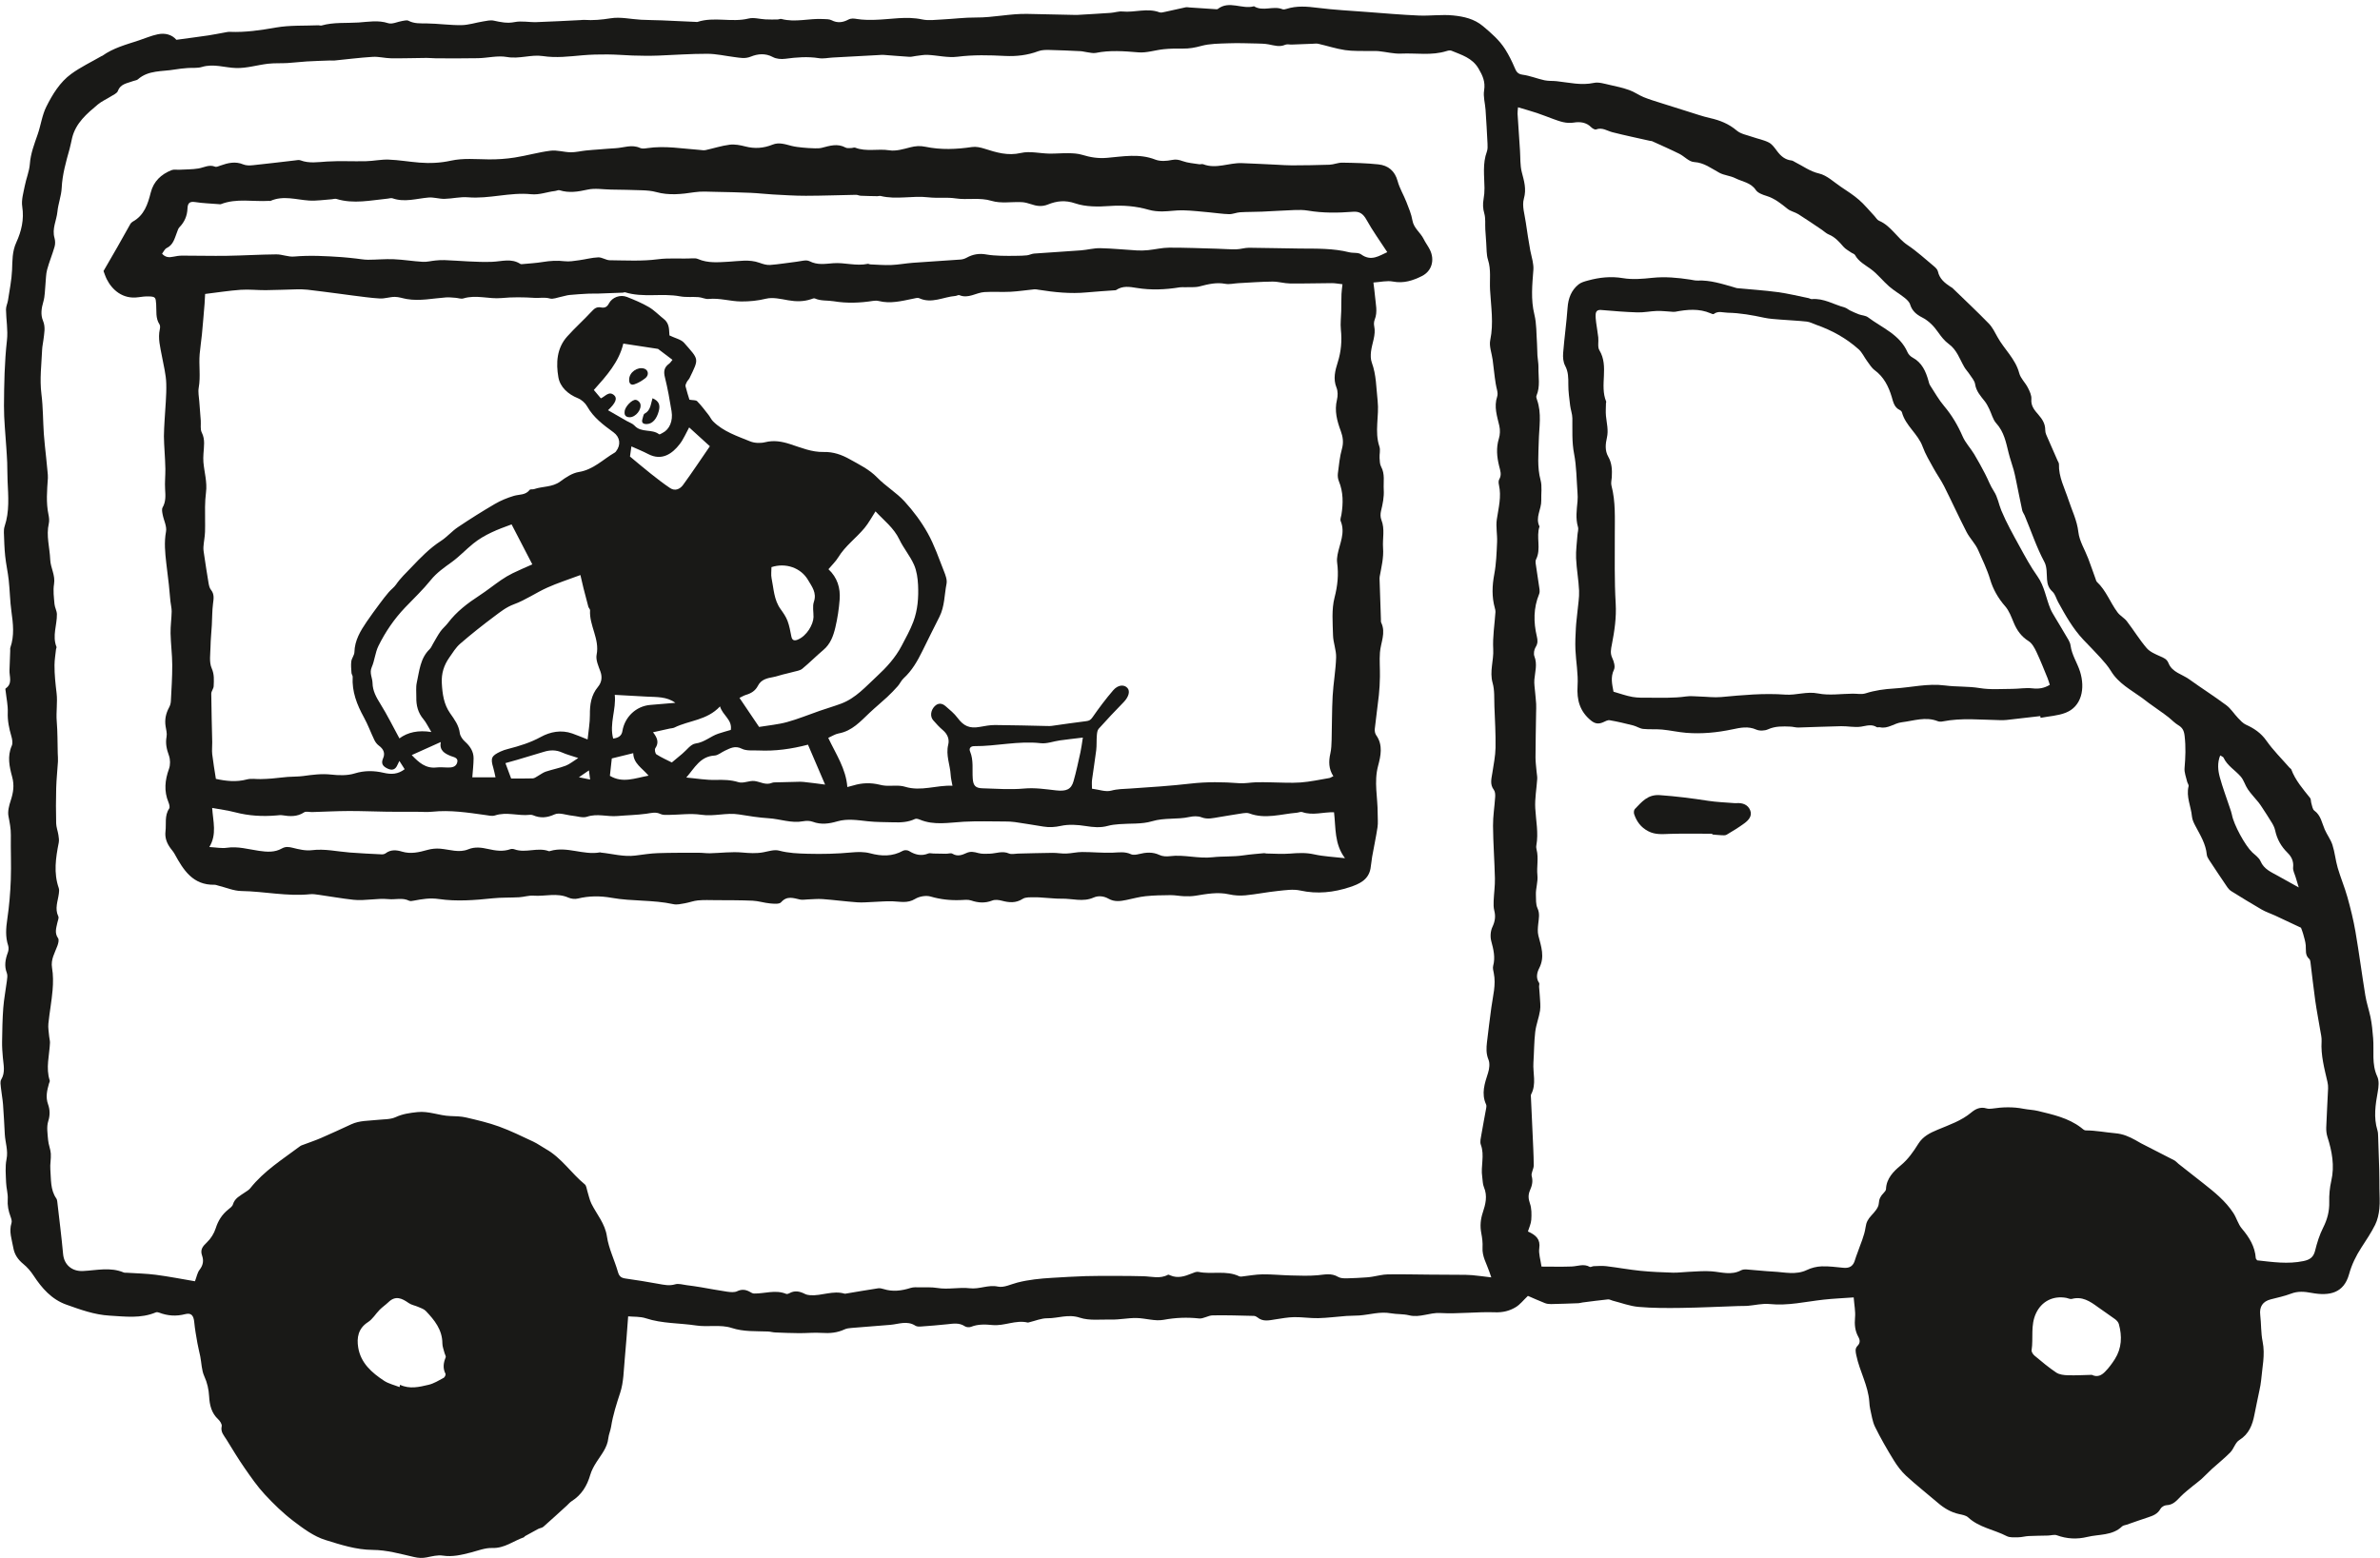
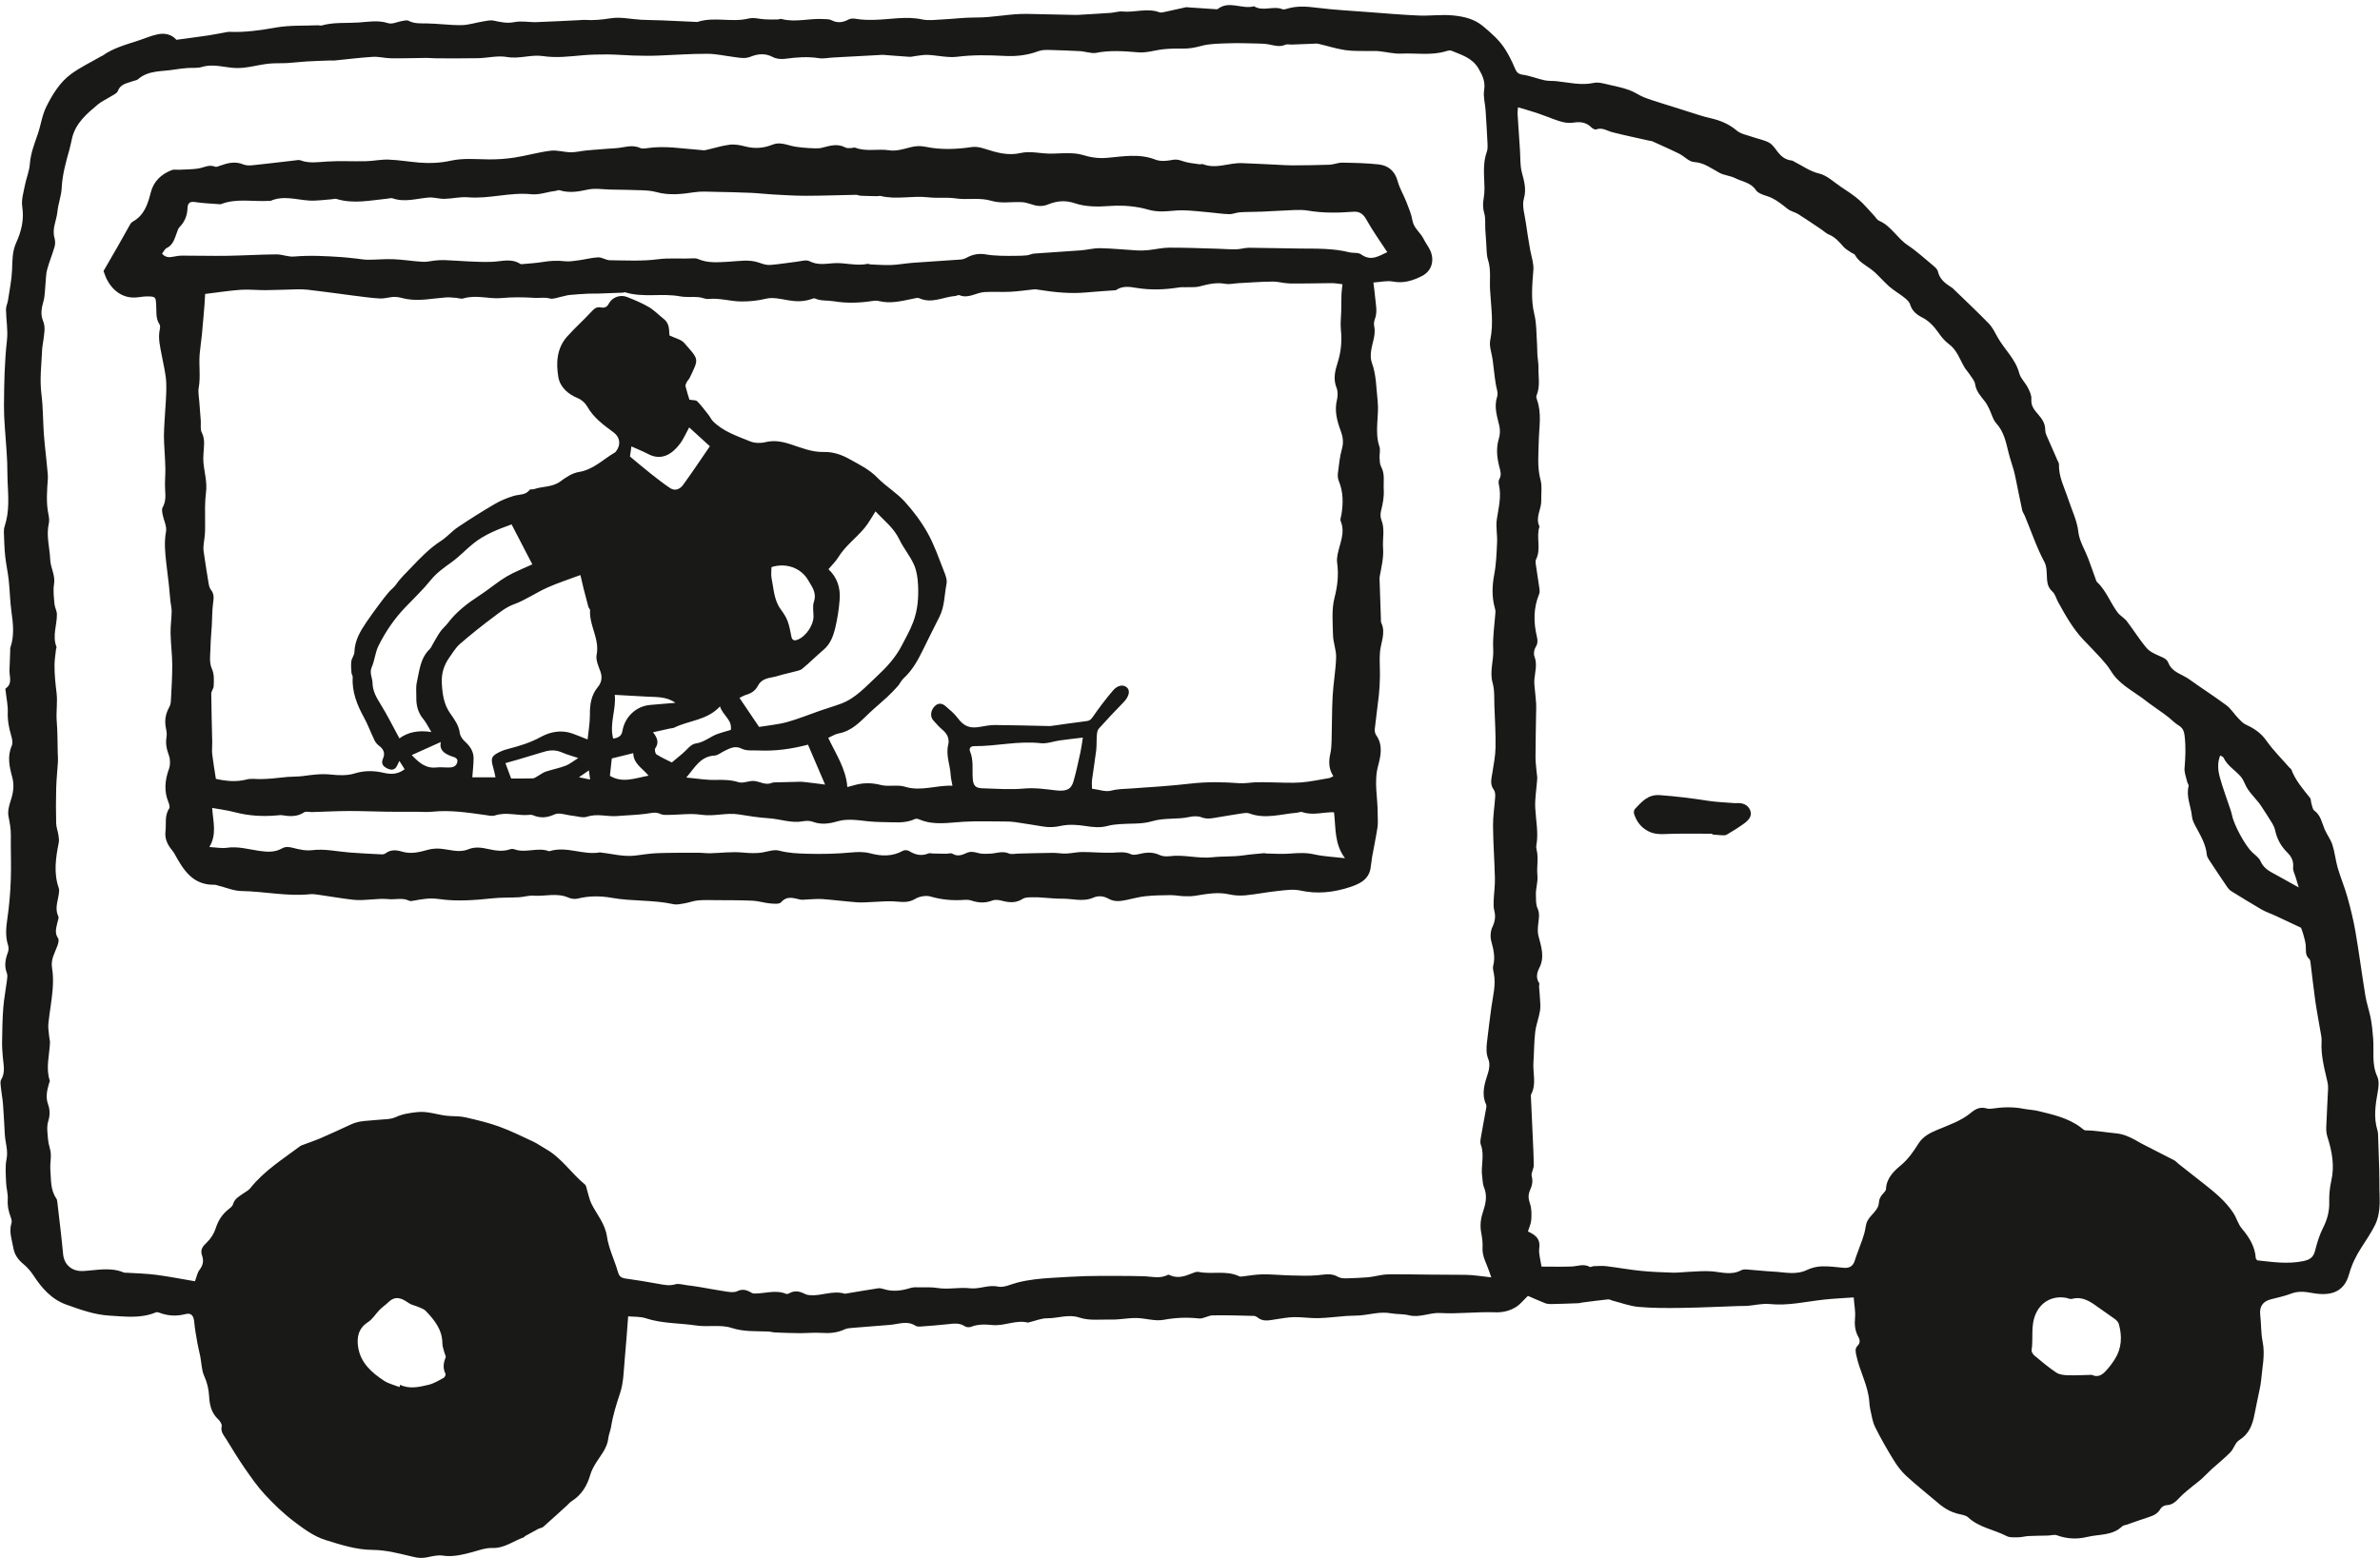
<svg xmlns="http://www.w3.org/2000/svg" fill="#191917" height="982.6" preserveAspectRatio="xMidYMid meet" version="1" viewBox="-0.3 -3.2 1500.5 982.6" width="1500.5" zoomAndPan="magnify">
  <g id="change1_1">
    <path d="m1168.357,814.992c-6.932.501-12.995.748-19.01,1.415-11.292,1.251-22.407,3.958-33.967,2.761-4.569-.473-9.309.769-13.978,1.149-1.825.148-3.67.043-5.505.105-12.051.406-24.1,1.009-36.154,1.182-8.998.129-18.043.15-26.993-.632-5.517-.483-10.896-2.559-16.333-3.935-.984-.249-1.984-.901-2.919-.805-5.373.554-10.729,1.269-16.088,1.95-.838.106-1.658.425-2.494.457-5.771.221-11.542.435-17.316.548-1.292.025-2.682-.132-3.871-.6-3.744-1.473-7.414-3.134-10.733-4.559-2.939,2.795-4.962,5.454-7.618,7.07-3.91,2.379-8.099,3.452-13.103,3.272-11.501-.415-23.087,1.117-34.559.464-6.734-.384-12.881,3.108-19.626,1.437-3.74-.927-7.776-.589-11.596-1.282-6.761-1.226-13.205.913-19.799,1.388-2.714.196-5.448.106-8.162.305-5.912.434-11.811,1.237-17.727,1.384-5.034.124-10.091-.729-15.129-.644-3.986.067-7.972.819-11.935,1.421-3.878.589-7.738,1.659-11.239-1.239-.615-.509-1.506-.941-2.28-.959-8.655-.199-17.315-.502-25.965-.336-2.891.055-5.852,2.243-8.617,1.943-7.554-.821-14.81-.526-22.356.87-5.471,1.012-11.447-1.063-17.206-1.144-5.242-.074-10.506,1.097-15.743.974-6.657-.156-13.873.809-19.838-1.179-7.336-2.445-13.703.427-20.48.363-3.795-.035-7.606,1.632-11.411,2.527-.333.079-.702.238-1.008.165-7.567-1.79-14.695,2.323-22.24,1.582-4.453-.437-9.024-.641-13.424,1.118-1.117.446-2.956.324-3.93-.33-3.503-2.353-7.163-1.707-10.931-1.3-5.557.6-11.133,1.03-16.709,1.432-1.168.084-2.611.105-3.512-.482-5.223-3.404-10.545-1.012-15.849-.561-8.148.693-16.307,1.267-24.455,1.956-1.483.126-3.069.289-4.385.908-4.622,2.173-9.381,2.562-14.428,2.216-4.692-.322-9.436.194-14.156.163-5.052-.033-10.104-.235-15.153-.446-1.516-.064-3.015-.535-4.532-.597-7.699-.317-15.218.267-23.019-2.278-6.849-2.235-14.913-.402-22.266-1.518-10.555-1.602-21.384-1.131-31.728-4.541-3.603-1.187-7.697-.882-11.155-1.218-.74,9.444-1.307,18.216-2.151,26.962-.687,7.112-.669,14.535-2.863,21.194-2.336,7.09-4.583,14.087-5.742,21.457-.387,2.46-1.488,4.822-1.757,7.284-.654,5.969-4.433,10.254-7.45,15.004-1.601,2.52-3.114,5.239-3.936,8.08-2.015,6.962-5.529,12.674-11.751,16.604-1.14.72-2.022,1.844-3.037,2.766-4.912,4.467-9.792,8.972-14.781,13.351-.825.724-2.188.799-3.216,1.337-2.817,1.476-5.594,3.031-8.372,4.581-.285.159-.427.626-.713.725-6.608,2.285-12.219,7.013-19.941,6.734-4.46-.161-9.024,1.705-13.493,2.847-5.807,1.484-11.494,2.902-17.676,1.953-3.235-.497-6.762.451-10.083,1.113-2.734.545-5.155.442-7.963-.203-8.605-1.978-17.363-4.449-26.075-4.504-10.555-.066-20.249-3.281-29.854-6.246-7.285-2.249-13.969-7.218-20.182-11.947-6.507-4.952-12.47-10.749-18.04-16.761-4.722-5.097-8.735-10.895-12.71-16.628-4.064-5.86-7.757-11.982-11.493-18.062-1.545-2.514-3.812-4.699-2.977-8.325.288-1.25-1.047-3.305-2.207-4.381-4.24-3.932-5.418-8.969-5.717-14.368-.249-4.485-1.156-8.634-3.074-12.845-1.707-3.75-1.702-8.27-2.517-12.438-.554-2.833-1.319-5.626-1.813-8.468-.76-4.37-1.569-8.748-1.982-13.158-.388-4.141-1.877-6.046-5.681-5.058-5.707,1.483-11.097,1.111-16.503-.97-.609-.234-1.453-.381-2.01-.146-9.523,4.008-19.331,2.633-29.214,2.058-9.594-.558-18.351-3.774-27.179-6.912-9.348-3.323-15.477-10.37-20.76-18.415-1.757-2.675-3.947-5.218-6.416-7.237-3.366-2.753-5.57-5.941-6.312-10.214-.901-5.187-2.892-10.248-1.132-15.684.371-1.147-.144-2.725-.609-3.97-1.329-3.551-2.046-7.054-1.774-10.958.241-3.459-.905-6.991-1.028-10.505-.172-4.931-.689-10.023.275-14.776,1.114-5.495-.799-10.438-1.092-15.638-.355-6.297-.63-12.6-1.118-18.887-.278-3.578-.993-7.121-1.354-10.695-.167-1.65-.556-3.696.189-4.944,2.745-4.597,1.449-9.288,1.048-14.015-.274-3.227-.533-6.474-.48-9.707.118-7.162.205-14.339.748-21.476.435-5.724,1.569-11.393,2.289-17.1.205-1.629.525-3.489-.032-4.922-1.742-4.481-.958-8.637.623-12.913.489-1.322.638-3.068.209-4.38-1.817-5.549-1.399-10.991-.557-16.685,1.216-8.219,1.912-16.552,2.218-24.859.345-9.358-.112-18.743.027-28.112.061-4.121-.748-7.993-1.501-11.993-.583-3.099.4-6.705,1.425-9.845,1.624-4.979,2.379-9.559.901-14.95-1.722-6.284-3.18-12.957-.232-19.611.731-1.649.279-4.094-.272-5.987-1.437-4.942-2.468-9.814-2.262-15.069.169-4.334-.825-8.712-1.292-13.072-.072-.672-.361-1.772-.073-1.965,4.598-3.09,2.259-7.601,2.454-11.566.201-4.072.307-8.149.455-12.225.025-.68-.112-1.416.102-2.03,2.623-7.541,1.714-15.117.655-22.797-.897-6.509-.979-13.127-1.688-19.668-.551-5.08-1.701-10.095-2.235-15.176-.517-4.921-.634-9.887-.822-14.838-.05-1.33.054-2.75.473-4,3.13-9.329,2.29-18.889,1.858-28.441-.177-3.904-.11-7.819-.246-11.726-.107-3.064-.355-6.124-.539-9.185-.534-8.882-1.546-17.767-1.49-26.645.086-13.772.328-27.546,1.877-41.294.717-6.363-.521-12.931-.61-19.409-.027-1.928.975-3.847,1.27-5.806.96-6.377,2.291-12.75,2.562-19.163.252-5.957.022-11.558,2.702-17.409,3.152-6.882,4.979-14.408,3.715-22.495-.655-4.193.76-8.778,1.598-13.117.895-4.632,2.849-9.135,3.193-13.779.492-6.63,2.82-12.571,4.945-18.688,2.002-5.762,2.756-12.077,5.451-17.45,3.889-7.752,8.533-15.44,15.685-20.651,5.952-4.337,12.723-7.548,19.134-11.254.146-.084.348-.079.482-.175,6.898-4.963,15.006-7.06,22.896-9.673,4.016-1.33,7.952-3.042,12.067-3.9,4.551-.948,8.871.141,11.736,3.479,7.022-.958,13.588-1.804,20.137-2.766,3.365-.494,6.697-1.207,10.049-1.793,1.161-.203,2.344-.504,3.504-.455,9.835.414,19.413-1.031,29.104-2.728,8.715-1.526,17.783-1.034,26.697-1.411.677-.029,1.42.315,2.034.139,7.612-2.177,15.506-1.38,23.239-1.888,6.139-.404,12.416-1.643,18.758.432,2.534.829,5.89-.93,8.889-1.409,1.29-.206,2.881-.652,3.889-.128,3.704,1.923,7.536,1.631,11.503,1.683,7.302.095,14.6,1.175,21.891,1.082,4.529-.058,9.029-1.584,13.564-2.318,2.255-.365,4.675-.975,6.815-.515,4.358.937,8.427,1.854,13.093.917,4.43-.89,9.218.166,13.836.016,9.324-.304,18.64-.845,27.96-1.292.685-.033,1.375-.168,2.053-.12,5.651.405,11.127-.099,16.795-1.014,6.17-.996,12.743.583,19.146.923,4.356.231,8.725.216,13.085.392,7.133.288,14.264.642,21.396.969.343.016.719.131,1.024.03,10.554-3.495,21.596.479,32.283-2.159,3.294-.813,7.065.376,10.623.544,2.524.119,5.057.095,7.585.064.839-.01,1.751-.523,2.501-.323,8.759,2.331,17.508-.482,26.251.038,1.817.108,3.865-.025,5.382.767,3.628,1.894,7.094,1.409,10.348-.314,2.057-1.089,3.695-.79,5.796-.458,3.64.576,7.403.597,11.106.502,9.932-.253,19.784-2.398,29.824-.253,4.062.868,8.483.222,12.728.021,7.069-.336,14.132-1.279,21.192-1.223,10.943.088,21.656-2.534,32.586-2.271,9.521.229,19.043.411,28.564.609,1.023.021,2.051.066,3.071.007,6.906-.403,13.813-.786,20.713-1.274,2.496-.177,5.02-1.1,7.45-.861,7.76.763,15.586-2.385,23.31.512.992.372,2.343-.034,3.485-.277,4.336-.922,8.647-1.958,12.985-2.87.791-.166,1.662.03,2.494.085,5.425.359,10.849.731,16.274,1.081.51.033,1.182.142,1.519-.12,7.246-5.62,15.352.435,22.836-1.716,5.672,3.55,12.148-.507,17.972,1.872.704.287,1.736.043,2.533-.213,6.486-2.077,12.948-1.521,19.611-.677,10.319,1.307,20.738,1.839,31.121,2.624,10.859.821,21.716,1.777,32.592,2.242,7.268.311,14.637-.793,21.834-.045,6.58.683,13.131,2.062,18.723,6.747,5.288,4.431,10.407,8.874,14.074,14.707,2.235,3.555,4.133,7.364,5.775,11.233,1.058,2.494,1.83,4.24,5.11,4.68,4.673.627,9.164,2.497,13.805,3.509,2.48.541,5.12.299,7.669.576,7.793.846,15.442,2.793,23.474,1.08,3.149-.672,6.787.584,10.132,1.294,4.14.879,8.297,1.847,12.274,3.261,3.117,1.108,5.888,3.16,8.966,4.417,3.595,1.469,7.345,2.568,11.049,3.759,5.685,1.828,11.381,3.623,17.087,5.386,4.566,1.411,9.093,3.02,13.744,4.064,6.244,1.402,11.837,3.633,16.85,7.891,2.557,2.173,6.465,2.802,9.813,3.985,3.457,1.221,7.183,1.866,10.395,3.529,2.108,1.091,3.693,3.407,5.192,5.414,2.343,3.137,5.04,5.48,9.107,5.924.802.088,1.554.686,2.319,1.068,4.952,2.472,9.262,5.8,15.055,7.149,4.986,1.161,9.291,5.397,13.8,8.418,3.893,2.607,7.888,5.145,11.4,8.215,3.527,3.083,6.514,6.784,9.737,10.215.939.999,1.689,2.443,2.843,2.929,7.62,3.211,11.351,10.889,17.971,15.324,5.927,3.971,11.236,8.871,16.745,13.448,1.013.841,2.163,1.994,2.42,3.182,1.002,4.638,4.254,7.266,7.885,9.66.43.283.937.48,1.299.83,7.67,7.428,15.456,14.744,22.903,22.391,2.32,2.383,3.854,5.591,5.5,8.559,4.284,7.727,11.311,13.722,13.683,22.734.867,3.293,3.827,5.984,5.439,9.15,1.138,2.236,2.417,4.878,2.214,7.216-.381,4.39,2.055,7.068,4.485,9.873,2.4,2.769,4.274,5.659,4.261,9.494-.004,1.01.206,2.092.602,3.019,2.332,5.454,4.751,10.87,7.134,16.303.339.772.934,1.57.911,2.341-.243,8.082,3.558,14.994,5.962,22.372,2.191,6.724,5.437,13.062,6.272,20.419.649,5.72,4.092,11.11,6.205,16.68,1.63,4.296,3.117,8.645,4.682,12.966.228.63.379,1.4.831,1.822,5.825,5.435,8.37,13.071,13.033,19.261,1.591,2.112,4.217,3.44,5.831,5.541,4.267,5.554,7.932,11.597,12.468,16.905,2.068,2.421,5.503,3.844,8.549,5.205,2.252,1.006,4.198,1.699,5.246,4.333,2.31,5.806,8.557,6.935,13.032,10.159,7.726,5.567,15.79,10.673,23.418,16.365,2.883,2.152,4.881,5.463,7.422,8.112,1.48,1.543,3.028,3.281,4.907,4.133,5.177,2.348,9.513,5.238,12.939,10.12,4.283,6.103,9.688,11.419,14.616,17.068.337.386.923.645,1.086,1.079,2.587,6.895,7.346,12.33,11.845,17.962.649.812.429,2.271.785,3.375.517,1.602.736,3.784,1.882,4.613,4.146,2.998,4.734,7.688,6.532,11.85,1.445,3.344,3.79,6.352,4.89,9.781,1.5,4.677,1.927,9.69,3.305,14.416,1.812,6.216,4.375,12.216,6.113,18.449,2.006,7.196,3.819,14.483,5.085,21.84,2.308,13.408,4.049,26.912,6.243,40.34.737,4.511,2.243,8.89,3.199,13.372.949,4.448,1.325,8.96,1.704,13.505.666,7.995-1.058,16.304,2.609,24.145,1.25,2.674.873,6.455.312,9.562-1.471,8.138-2.721,16.182-.219,24.337.39,1.271.404,2.679.454,4.029.258,6.972.502,13.946.689,20.92.105,3.906.099,7.815.126,11.723.03,4.257.388,8.55-.047,12.76-.359,3.467-1.139,7.099-2.676,10.188-2.499,5.022-5.681,9.717-8.736,14.446-3.363,5.206-5.995,10.564-7.688,16.677-3.295,11.9-12.231,13.926-23.656,11.803-4.57-.849-8.588-1.181-12.975.491-4.11,1.566-8.475,2.482-12.754,3.58-5.107,1.311-7.235,4.686-6.62,9.866.662,5.577.385,11.313,1.501,16.779,1.7,8.328-.269,16.339-.948,24.471-.17,2.037-.61,4.058-1.016,6.069-1.044,5.174-2.205,10.325-3.197,15.509-1.253,6.55-3.434,12.256-9.618,16.112-2.483,1.548-3.384,5.426-5.583,7.681-3.656,3.748-7.812,7.004-11.69,10.541-2.246,2.048-4.301,4.307-6.557,6.344-1.709,1.543-3.63,2.849-5.401,4.327-2.61,2.179-5.337,4.255-7.704,6.677-2.539,2.599-4.747,5.313-8.888,5.437-1.326.039-3.177,1.142-3.808,2.294-1.744,3.189-4.588,4.319-7.718,5.334-4.55,1.475-9.052,3.1-13.574,4.663-.973.336-2.199.414-2.873,1.063-6.214,5.977-14.54,4.856-21.981,6.663-6.482,1.574-12.845,1.263-19.189-1.058-1.614-.591-3.694.135-5.562.188-4.075.114-8.155.104-12.226.306-2.181.108-4.344.768-6.518.786-2.457.021-5.282.302-7.313-.751-7.985-4.141-17.362-5.375-24.288-11.796-1.384-1.283-3.751-1.668-5.745-2.099-5.191-1.122-9.487-3.755-13.455-7.169-6.598-5.677-13.48-11.037-19.878-16.927-3.094-2.849-5.711-6.382-7.924-9.986-4.181-6.809-8.187-13.758-11.712-20.922-1.679-3.412-2.145-7.436-3.046-11.21-.352-1.474-.455-3.02-.557-4.54-.697-10.314-6.113-19.313-8.175-29.265-.485-2.339-1.01-4.283.771-6.104,1.732-1.77,1.605-3.59.485-5.603-2.132-3.83-2.491-7.855-2.083-12.247.351-3.784-.465-7.675-.856-12.672Zm-228.457-12.636c-.649-1.882-.964-2.778-1.266-3.678-1.669-4.973-4.598-9.534-4.253-15.155.183-2.988-.211-6.074-.78-9.031-.863-4.485-.49-8.71.949-13.052,1.715-5.175,3.084-10.439.718-15.955-.848-1.976-.735-4.362-1.081-6.558-1.054-6.685,1.632-13.488-.864-20.209-.705-1.899.006-4.418.37-6.602.934-5.61,2.053-11.189,3.051-16.789.117-.654.137-1.449-.127-2.028-3.122-6.852-.891-13.255,1.225-19.826.844-2.622,1.269-6.039.284-8.437-1.548-3.769-1.365-7.333-.936-11.045.838-7.249,1.776-14.488,2.734-21.723.959-7.235,3.062-14.377,1.554-21.796-.305-1.5-.768-3.179-.394-4.569,1.455-5.408.194-10.404-1.201-15.615-.734-2.741-.49-6.319.707-8.863,1.657-3.52,2.154-6.676,1.199-10.366-.505-1.954-.481-4.096-.398-6.141.192-4.741.9-9.482.796-14.209-.242-11.03-1.095-22.05-1.193-33.079-.055-6.105.983-12.214,1.363-18.332.091-1.463-.021-3.319-.835-4.388-2.679-3.52-1.472-7.133-.926-10.824.772-5.222,1.895-10.458,1.981-15.702.142-8.698-.366-17.41-.711-26.112-.196-4.944.202-10.111-1.117-14.767-2.06-7.274.777-14.166.373-21.301-.44-7.777.899-15.652,1.408-23.488.054-.832-.179-1.708-.407-2.528-1.96-7.056-1.694-14.029-.341-21.239,1.248-6.65,1.47-13.52,1.775-20.31.214-4.765-.859-9.656-.169-14.315,1.071-7.232,3.014-14.312,1.344-21.705-.255-1.128-.365-2.63.172-3.534,1.739-2.923.618-5.621-.073-8.443-1.401-5.723-1.949-11.397-.147-17.246.769-2.495.871-5.5.287-8.047-1.405-6.124-3.517-11.969-1.349-18.495.771-2.32-.547-5.337-.922-8.034-.185-1.327-.422-2.647-.587-3.976-.462-3.719-.867-7.445-1.356-11.16-.546-4.151-2.332-8.539-1.52-12.391,2.248-10.66.462-21.185-.112-31.693-.343-6.277.727-12.67-1.294-18.945-1.065-3.307-.824-7.042-1.119-10.588-.239-2.865-.426-5.735-.585-8.606-.186-3.363.268-6.895-.634-10.045-.893-3.118-1.005-5.957-.459-9.043.411-2.32.611-4.713.58-7.07-.103-7.666-1.27-15.368,1.499-22.877.566-1.535.491-3.381.41-5.068-.345-7.112-.759-14.222-1.24-21.326-.277-4.087-1.554-8.298-.909-12.211.891-5.411-.901-9.351-3.52-13.802-3.972-6.75-10.69-8.567-17.05-11.227-.845-.353-2.086-.11-3.036.192-9.422,3.001-19.132,1.191-28.693,1.621-4.692.211-9.441-1.068-14.178-1.541-1.989-.198-4.012-.017-6.018-.073-5.061-.141-10.191.144-15.164-.601-5.685-.852-11.22-2.677-16.846-3.97-1.131-.26-2.374-.067-3.564-.024-4.415.158-8.828.35-13.243.508-1.357.048-2.902-.391-4.04.115-3.617,1.609-6.995.425-10.505-.229-2.429-.453-4.95-.506-7.433-.556-5.949-.121-11.908-.35-17.849-.132-5.793.213-11.777.165-17.277,1.683-3.883,1.072-7.538,1.719-11.491,1.656-4.014-.064-8.056-.013-12.046.386-5.359.536-10.76,2.427-15.998,1.991-9.016-.752-17.892-1.47-26.849.348-1.753.356-3.708-.219-5.562-.44-1.343-.16-2.664-.582-4.007-.647-6.557-.317-13.117-.639-19.679-.772-2.336-.047-4.865-.041-6.992.767-6.796,2.58-13.983,3.361-20.952,3.007-10.062-.511-19.95-.775-30.017.496-6.103.771-12.489-.87-18.76-1.174-2.493-.121-5.02.425-7.528.703-1.334.148-2.673.604-3.986.525-5.424-.327-10.837-.823-16.258-1.212-1.011-.073-2.038.039-3.056.093-9.707.521-19.415,1.045-29.121,1.575-2.872.157-5.825.852-8.598.408-7.154-1.145-14.164-.58-21.264.376-2.553.344-5.656.099-7.848-1.092-4.733-2.57-9.581-2.023-13.83-.291-3.744,1.525-6.909.741-10.357.309-5.715-.716-11.424-2.06-17.138-2.077-10.301-.032-20.605.737-30.909,1.136-2.72.105-5.445.119-8.167.112-2.692-.008-5.386-.049-8.076-.158-5.252-.213-10.5-.647-15.752-.682-5.252-.035-10.526.078-15.756.533-8.373.729-16.501,1.796-25.149.484-7.181-1.089-14.741,1.984-22.552.591-5.808-1.035-12.06.636-18.122.765-8.812.188-17.63.091-26.445.075-2.001-.004-4.002-.263-6.002-.247-7.46.061-14.921.321-22.379.235-3.878-.045-7.779-1.142-11.618-.913-8.134.487-16.233,1.542-24.349,2.335-.837.082-1.695-.074-2.54-.043-4.903.181-9.81.311-14.707.603-4.073.243-8.129.777-12.202,1.011-4.065.234-8.175-.031-12.206.434-6.713.774-13.404,2.889-20.059,2.713-7.198-.19-14.248-2.926-21.661-.669-2.818.858-6.021.412-9.039.666-2.702.227-5.416.463-8.082.934-7.915,1.398-16.512.262-23.24,6.219-.704.623-1.915.65-2.862,1.027-3.641,1.45-7.975,1.584-9.745,6.312-.554,1.48-2.811,2.391-4.392,3.402-2.713,1.736-5.775,3.026-8.214,5.071-6.933,5.814-13.935,11.683-16.234,21.098-.568,2.325-.961,4.696-1.606,6.998-2.264,8.071-4.568,16.075-4.974,24.583-.239,5.011-2.205,9.92-2.69,14.943-.532,5.506-3.521,10.713-1.852,16.514.495,1.719.559,3.81.072,5.518-1.398,4.904-3.405,9.638-4.724,14.559-.782,2.916-.709,6.061-1.031,9.102-.39,3.679-.295,7.502-1.317,10.998-1.205,4.122-1.867,8.202-.246,12.066,1.739,4.148.737,8.062.279,12.093-.231,2.037-.734,4.055-.819,6.093-.391,9.363-1.632,18.664-.439,28.118,1.047,8.297.95,16.733,1.509,25.097.331,4.94.956,9.861,1.448,14.791.303,3.032.62,6.063.896,9.097.121,1.334.296,2.685.207,4.012-.516,7.683-1.23,15.352.386,23.014.383,1.814.603,3.842.198,5.611-1.76,7.686.596,15.169.892,22.743.202,5.178,3.343,9.84,2.408,15.432-.68,4.068-.066,8.391.284,12.574.181,2.164,1.486,4.264,1.521,6.405.113,6.865-3.037,13.687-.263,20.618.156.39-.237.974-.29,1.476-.351,3.345-.937,6.692-.959,10.041-.038,5.933.619,11.807,1.324,17.72.68,5.704-.409,11.767.088,17.738.558,6.704.447,13.464.63,20.2.046,1.689.233,3.386.134,5.066-.331,5.578-.954,11.144-1.109,16.725-.205,7.423-.198,14.858-.019,22.282.059,2.443,1.024,4.852,1.403,7.304.25,1.619.528,3.351.218,4.919-1.89,9.559-3.317,19.073.016,28.637.366,1.05.2,2.347.055,3.501-.597,4.76-2.718,9.423-.335,14.342.478.986-.312,2.612-.586,3.929-.688,3.312-1.923,6.507.438,9.861.7.995.134,3.215-.393,4.677-1.642,4.549-4.323,8.636-3.414,14.014.768,4.546.735,9.326.349,13.944-.59,7.076-1.933,14.086-2.653,21.155-.272,2.673.269,5.434.497,8.149.113,1.348.563,2.695.503,4.026-.356,7.915-2.757,15.807-.15,23.758.175.533-.301,1.282-.481,1.93-1.208,4.362-2.267,8.471-.526,13.246,1.096,3.008,1.29,6.673.076,10.441-1.172,3.636-.421,7.982-.092,11.982.235,2.858,1.505,5.635,1.7,8.49.226,3.308-.569,6.69-.297,9.989.512,6.224-.091,12.733,3.761,18.303.37.535.526,1.279.602,1.946,1.265,11.045,2.664,22.079,3.685,33.147.625,6.784,5.664,10.982,12.464,10.665,8.575-.4,17.278-2.652,25.74.917.595.251,1.348.13,2.027.175,6.099.406,12.24.498,18.288,1.29,8.245,1.08,16.42,2.693,24.612,4.076,1.103-2.878,1.507-5.44,2.902-7.23,2.236-2.872,2.714-5.773,1.578-8.977-1.328-3.747.4-5.819,3.041-8.319,2.471-2.339,4.525-5.617,5.552-8.864,1.519-4.799,3.942-8.638,7.784-11.755,1.175-.953,2.701-2.013,3.077-3.311,1.139-3.929,4.454-5.412,7.347-7.445,1.229-.863,2.659-1.603,3.562-2.744,8.681-10.975,20.436-18.286,31.415-26.519.666-.499,1.539-.737,2.337-1.041,3.636-1.386,7.341-2.61,10.906-4.156,6.4-2.777,12.733-5.712,19.066-8.641,5.253-2.43,10.933-2.147,16.479-2.766,3.862-.431,8.092-.179,11.466-1.733,4.507-2.075,8.983-2.668,13.759-3.184,7.169-.775,13.733,2.258,20.7,2.49,3.355.112,6.789.166,10.029.923,6.978,1.631,14.012,3.264,20.729,5.707,7.37,2.68,14.452,6.179,21.572,9.51,2.769,1.296,5.263,3.169,7.941,4.674,9.884,5.553,15.984,15.284,24.561,22.291.987.806,1.09,2.722,1.55,4.141.873,2.697,1.374,5.573,2.623,8.079,3.385,6.792,8.56,12.437,9.754,20.633,1.115,7.65,4.81,14.897,6.955,22.439.816,2.869,2.203,3.728,4.926,4.093,6.894.926,13.756,2.119,20.607,3.336,3.511.624,6.846,1.401,10.536.293,2.125-.638,4.725.223,7.098.519,3.035.378,6.065.817,9.082,1.32,5.517.92,11.006,2.02,16.541,2.806,2.091.297,4.579.565,6.349-.28,2.86-1.365,5.225-1.087,7.791.259.901.473,1.857,1.164,2.8,1.183,6.747.136,13.514-2.564,20.264.203.536.22,1.432-.019,1.989-.341,3.358-1.945,6.538-1.308,9.778.344,1.027.524,2.268.78,3.432.86,7.285.501,14.39-3.197,21.766-.958.299.091.676-.057,1.013-.113,6.66-1.108,13.312-2.264,19.986-3.282,1.107-.169,2.36.1,3.455.449,5.799,1.848,11.42,1.11,17.095-.688,1.799-.57,3.867-.403,5.81-.384,3.701.037,7.465-.185,11.086.41,6.839,1.125,13.808-.618,20.254.169,6.272.766,11.722-2.384,17.939-1.038,3.738.81,8.19-1.52,12.289-2.564,7.128-1.815,14.398-2.532,21.707-2.959,7.092-.415,14.185-.869,21.284-1.088,6.478-.2,12.964-.145,19.447-.133,5.673.011,11.348.036,17.017.206,5.171.155,10.406,1.79,15.419-.927.325-.176.993.179,1.461.381,4.691,2.026,9.054.635,13.428-1.161,1.38-.566,3.028-1.307,4.358-1.031,8.488,1.764,17.483-1.19,25.714,2.793.43.208,1.019.192,1.518.138,4.37-.473,8.732-1.334,13.105-1.389,5.957-.075,11.919.561,17.883.699,5.607.129,11.252.373,16.819-.121,4.454-.395,8.703-1.545,12.971,1.03,1.481.894,3.634.943,5.474.919,4.236-.055,8.469-.374,12.701-.626,1.17-.07,2.336-.256,3.497-.434,3.204-.492,6.397-1.39,9.606-1.442,8.715-.141,17.436.078,26.155.142,6.485.048,12.97.063,19.454.122,2.531.023,5.072-.001,7.588.223,3.804.337,7.59.872,12.118,1.411Zm510.498-220.501c-5.94-2.796-11.152-5.278-16.39-7.702-2.767-1.28-5.722-2.216-8.349-3.728-6.452-3.715-12.781-7.647-19.113-11.567-.978-.605-1.876-1.495-2.526-2.447-3.934-5.772-7.809-11.584-11.641-17.424-.632-.964-1.271-2.101-1.373-3.207-.62-6.708-4.058-12.243-7.114-17.971-1.021-1.914-2.063-4.033-2.254-6.134-.577-6.363-3.781-12.433-2.115-19.07.207-.825-.704-1.883-.925-2.871-.633-2.835-1.863-5.75-1.62-8.524.599-6.835.852-13.538.029-20.424-.409-3.421-1.441-5.162-4.142-6.763-2.031-1.204-3.701-3.012-5.554-4.523-1.034-.843-2.091-1.66-3.175-2.438-3.166-2.272-6.362-4.502-9.524-6.78-1.487-1.071-2.902-2.242-4.384-3.321-7.022-5.11-14.917-9.145-19.65-16.991-1.827-3.028-4.234-5.745-6.612-8.391-3.503-3.898-7.239-7.585-10.836-11.399-6.603-6.998-11.233-15.328-15.844-23.662-1.213-2.192-1.82-4.967-3.546-6.569-2.385-2.212-3.239-4.572-3.461-7.628-.272-3.732.026-7.957-1.633-11.051-5.074-9.46-8.364-19.606-12.498-29.42-.461-1.094-1.274-2.088-1.518-3.216-1.372-6.335-2.607-12.7-3.917-19.049-.447-2.166-.886-4.34-1.482-6.467-1.007-3.591-2.29-7.109-3.182-10.726-1.637-6.633-2.876-13.269-7.804-18.673-2.151-2.358-2.905-5.97-4.385-8.969-.817-1.655-1.648-3.354-2.775-4.796-2.61-3.338-5.471-6.358-6.161-10.929-.327-2.164-2.164-4.133-3.44-6.111-1.011-1.567-2.362-2.925-3.298-4.53-2.975-5.102-4.705-10.924-9.887-14.679-2.565-1.859-4.679-4.524-6.518-7.158-2.796-4.006-5.963-7.384-10.391-9.639-3.392-1.727-6.225-4.069-7.429-8.093-.482-1.612-2.06-3.077-3.467-4.196-3.161-2.516-6.726-4.547-9.762-7.194-3.979-3.468-7.272-7.795-11.489-10.898-3.65-2.685-7.694-4.689-10.005-8.878-.424-.769-1.682-1.053-2.502-1.635-1.653-1.174-3.557-2.153-4.842-3.654-2.686-3.135-5.353-6.119-9.323-7.73-1.531-.621-2.777-1.925-4.185-2.87-4.94-3.315-9.835-6.703-14.869-9.869-2.141-1.347-4.894-1.828-6.826-3.379-4.145-3.329-8.17-6.62-13.42-8.206-2.399-.724-5.336-1.818-6.606-3.703-3.213-4.769-8.569-5.207-12.976-7.444-3.104-1.576-6.93-1.758-9.983-3.401-5.141-2.766-9.6-6.4-16.017-6.785-3.176-.191-6.067-3.615-9.271-5.204-5.669-2.812-11.477-5.346-17.236-7.976-.296-.135-.685-.049-1.018-.124-7.957-1.797-15.948-3.465-23.853-5.47-3.411-.865-6.433-3.259-10.341-1.771-.767.292-2.343-.642-3.119-1.43-3.102-3.153-7.173-3.509-10.907-2.901-4.73.77-8.721-.718-12.866-2.214-3.483-1.257-6.914-2.665-10.426-3.834-3.791-1.262-7.649-2.324-11.901-3.6-.135,1.851-.351,3.008-.281,4.147.473,7.679,1,15.354,1.523,23.03.312,4.58.01,9.321,1.13,13.697,1.433,5.601,3.073,10.597,1.318,16.789-1.289,4.548.552,10.037,1.234,15.075.8,5.902,1.817,11.776,2.823,17.648.373,2.179,1.078,4.301,1.457,6.479.313,1.801.631,3.666.496,5.469-.711,9.478-1.732,18.846.623,28.376,1.444,5.847,1.207,12.116,1.65,18.201.183,2.515.109,5.048.267,7.566.159,2.528.707,5.052.652,7.568-.131,5.949,1.253,12.013-1.249,17.823-.292.677.022,1.732.306,2.521,3.117,8.641,1.313,17.439,1.132,26.229-.168,8.134-1.07,16.296,1.128,24.457,1.087,4.036.307,8.565.449,12.868.182,5.512-3.975,10.726-1.109,16.414-2.277,6.734,1.197,14.068-2.157,20.712-.352.698-.397,1.667-.283,2.467.789,5.53,1.692,11.043,2.469,16.575.134.953.069,2.059-.29,2.936-3.572,8.729-3.558,17.667-1.42,26.648.595,2.5.679,4.435-.773,6.764-.959,1.539-1.389,4.165-.754,5.799,1.945,5.004.399,9.759-.026,14.643-.227,2.616.261,5.298.471,7.946.195,2.456.523,4.904.654,7.363.1,1.88-.009,3.771-.036,5.656-.136,9.344-.344,18.688-.374,28.032-.009,3.047.44,6.096.692,9.144.125,1.513.479,3.036.384,4.532-.393,6.155-1.564,12.335-1.235,18.441.425,7.868,2.142,15.664.672,23.593-.151.816-.029,1.739.179,2.557,1.36,5.338-.037,10.797.501,15.998.459,4.437-1.106,8.318-.943,12.47.112,2.838-.139,5.978.99,8.42,1.604,3.468.818,6.601.477,9.96-.248,2.439-.49,5.049.101,7.37,1.74,6.833,4.195,13.384.515,20.535-1.32,2.566-2.283,6.11-.079,9.259.386.552-.054,1.642-.001,2.477.125,1.992.38,3.977.467,5.969.133,3.014.599,6.1.144,9.034-.7,4.519-2.499,8.883-3.033,13.407-.754,6.392-.706,12.875-1.138,19.31-.449,6.686,2.027,13.586-1.434,20.06-.154.287-.195.672-.18,1.006.341,7.642.714,15.283,1.047,22.925.303,6.969.712,13.939.761,20.911.016,2.281-1.816,4.804-1.272,6.8.906,3.325.164,6.069-1.071,8.883-1.239,2.822-1.123,5.297-.053,8.331,1.109,3.145,1.058,6.845.846,10.261-.157,2.526-1.384,4.986-2.112,7.403,5.148,2.331,7.96,4.915,7.153,10.561-.497,3.475.804,7.208,1.403,11.594,6.856,0,12.948.173,19.025-.063,3.818-.149,7.601-1.935,11.419.247.552.316,1.632-.433,2.474-.457,2.641-.076,5.317-.309,7.921.004,7.228.869,14.404,2.204,21.643,2.935,6.741.681,13.532.937,20.309,1.15,3.237.102,6.489-.384,9.738-.508,4.904-.187,9.843-.7,14.709-.324,6.246.482,12.438,2.655,18.569-.641.996-.535,2.366-.623,3.537-.541,5.629.395,11.242,1.08,16.875,1.356,7.071.346,14.181,2.32,21.186-1.055,2.812-1.355,6.131-2.155,9.25-2.26,4.555-.153,9.147.47,13.708.908,4.005.385,6.308-1.19,7.349-5.164.387-1.478,1.039-2.884,1.528-4.337,1.795-5.332,4.312-10.567,5.074-16.045.452-3.246,1.569-5.149,3.583-7.344,2.033-2.215,4.589-4.965,4.749-7.612.178-2.963,1.139-4.727,2.975-6.578.699-.705,1.546-1.681,1.579-2.562.248-6.702,4.811-11.237,9.175-14.832,4.819-3.97,8.099-8.764,11.224-13.764,2.946-4.713,7.485-6.877,12.123-8.821,7.383-3.095,14.985-5.615,21.268-10.892,2.673-2.245,5.762-3.699,9.517-2.57,1.107.333,2.404.317,3.565.14,6.644-1.014,13.255-1.2,19.893.114,3.007.595,6.133.647,9.102,1.371,9.442,2.303,19.001,4.368,27.007,10.43.946.716,2.004,1.835,3.007,1.832,6.305-.016,12.467,1.255,18.649,1.785,4.976.426,8.781,2.159,12.78,4.358,1.186.652,2.326,1.39,3.53,2.007,6.942,3.559,13.913,7.064,20.831,10.67,1.04.542,1.829,1.548,2.773,2.291,5.244,4.131,10.51,8.233,15.748,12.371,6.979,5.513,13.928,11.098,18.836,18.658,2.01,3.096,2.965,6.979,5.302,9.74,4.675,5.521,8.292,11.311,8.801,18.703.03.429.525.826.879,1.351,9.709,1.066,19.356,2.526,29.201.458,4.066-.854,6.298-2.412,7.325-6.578,1.22-4.947,2.764-9.94,5.054-14.464,2.633-5.203,3.997-10.366,3.852-16.206-.11-4.427.295-8.985,1.283-13.298,2.198-9.589.47-18.667-2.418-27.751-.605-1.903-.826-4.026-.753-6.03.298-8.19.805-16.372,1.163-24.56.059-1.35-.096-2.749-.398-4.07-1.93-8.444-4.251-16.805-3.697-25.634.147-2.339-.495-4.742-.883-7.097-1.024-6.222-2.253-12.413-3.131-18.655-1.138-8.086-2.003-16.21-3.025-24.313-.082-.653-.29-1.474-.743-1.867-2.767-2.396-1.955-5.577-2.211-8.606-.206-2.443-1.002-4.848-1.647-7.24-.391-1.451-.992-2.845-1.349-3.846ZM251.61,871.539c.102-.479.205-.959.307-1.438,6.092,2.86,12.133,1.378,18.015-.013,3.345-.791,6.445-2.744,9.532-4.404.667-.359,1.374-1.992,1.093-2.549-1.776-3.527-1.307-6.848.113-10.324.301-.737-.508-1.907-.749-2.891-.484-1.972-1.316-3.953-1.323-5.932-.029-8.618-4.963-14.686-10.426-20.432-1.195-1.257-3.14-1.854-4.811-2.594-1.962-.869-4.252-1.206-5.958-2.403-4.232-2.968-8.246-4.968-12.774-.61-1.772,1.706-3.851,3.098-5.581,4.841-2.507,2.527-4.409,5.889-7.305,7.746-6.219,3.988-7.225,9.823-6.213,16.044,1.59,9.768,8.572,15.906,16.347,20.996,2.876,1.883,6.467,2.674,9.733,3.963Zm1066.872-7.72c3.691,1.789,6.281.149,8.329-1.918,2.35-2.371,4.4-5.117,6.195-7.945,4.402-6.932,4.681-14.48,2.543-22.185-.323-1.166-1.379-2.315-2.395-3.07-3.549-2.637-7.281-5.027-10.847-7.643-4.905-3.597-9.813-6.893-16.426-5.111-.997.268-2.245-.435-3.384-.647-8.478-1.579-15.73,2.251-19.218,9.79-3.506,7.578-1.549,15.495-2.73,23.175-.16,1.043.875,2.635,1.818,3.42,4.455,3.71,8.9,7.483,13.71,10.691,1.957,1.305,4.822,1.629,7.295,1.703,5.168.155,10.351-.153,15.112-.261Zm130.495-307.362c-.837-2.755-1.43-4.636-1.978-6.529-.593-2.044-1.801-4.176-1.576-6.136.444-3.87-1.062-6.79-3.526-9.218-4.001-3.943-6.595-8.505-7.773-13.982-.349-1.623-1.079-3.229-1.936-4.663-2.013-3.372-4.196-6.643-6.336-9.938-.732-1.127-1.485-2.249-2.329-3.292-2.202-2.721-4.659-5.26-6.635-8.133-1.712-2.488-2.487-5.692-4.418-7.944-3.517-4.103-8.532-6.854-10.93-12.034-.229-.496-1.05-.717-2.099-1.387-1.888,4.823-1.417,9.402-.24,13.723,1.781,6.541,4.2,12.909,6.333,19.355.484,1.461,1.053,2.916,1.33,4.42,1.133,6.153,8.278,19.347,12.797,23.625,1.854,1.755,4.263,3.362,5.201,5.558,2.196,5.137,6.814,6.917,11.073,9.32,3.944,2.225,7.914,4.405,13.043,7.255Z" />
  </g>
  <g id="change1_2">
-     <path d="m64.963,167.731c3.084-5.334,5.911-10.161,8.678-15.023,2.772-4.87,5.468-9.783,8.243-14.651.326-.572.863-1.126,1.438-1.439,7.319-3.991,9.567-11.055,11.439-18.448,1.778-7.023,6.572-11.479,13.111-14.069,1.474-.584,3.334-.174,5.013-.266,3.981-.217,8.012-.147,11.925-.787,3.48-.57,6.688-2.668,10.481-1.133.88.356,2.254-.305,3.334-.685,4.753-1.671,9.425-2.861,14.465-.737,1.776.748,4.046.703,6.037.499,8.832-.906,17.643-2.011,26.465-3.015,1.173-.133,2.506-.466,3.526-.078,5.539,2.102,11.09,1.108,16.754.766,8.161-.493,16.376-.011,24.562-.203,4.767-.112,9.538-1.181,14.278-1.009,6.47.235,12.902,1.369,19.369,1.884,6.67.531,13.249.255,19.901-1.212,7.828-1.726,15.909-.88,23.903-.811,5.434.047,10.931-.329,16.299-1.163,7.583-1.179,15.022-3.369,22.624-4.312,4.121-.511,8.448.935,12.689.992,3.179.043,6.363-.774,9.555-1.114,2.843-.303,5.698-.485,8.549-.705,3.385-.261,6.769-.57,10.159-.742,5.151-.261,10.243-2.597,15.502-.159,1.272.59,3.069.321,4.572.098,11.11-1.65,22.081.353,33.098,1.138,1.197.085,2.453.362,3.587.116,5.076-1.099,10.066-2.765,15.19-3.406,3.224-.404,6.724.277,9.933,1.114,5.908,1.541,11.535,1.101,17.118-1.153,4.126-1.666,8.029-.21,12.003.79,2.276.573,4.646.827,6.989,1.067,2.528.259,5.073.4,7.613.462,1.495.036,3.054.045,4.483-.324,4.993-1.292,9.902-2.918,14.975-.143.951.52,2.347.286,3.537.289.852.002,1.831-.504,2.537-.229,6.979,2.718,14.327.52,21.484,1.656,4.187.665,8.845-.743,13.126-1.855,3.259-.846,6.227-1.085,9.555-.388,9.794,2.052,19.635,1.64,29.512.171,2.515-.374,5.347.278,7.84,1.069,7.486,2.375,14.635,4.611,22.935,2.685,5.626-1.306,11.903.3,17.892.406,4.071.072,8.152-.348,12.223-.262,2.841.06,5.795.2,8.481,1.018,5.181,1.577,9.964,2.4,15.74,1.913,9.973-.841,20.307-2.864,30.393,1.105,3.096,1.218,7.141.935,10.52.231,2.599-.542,4.41-.109,6.754.733,3.273,1.177,6.893,1.408,10.376,1.97.833.134,1.815-.286,2.555-0,8.206,3.173,16.172-.986,24.265-.705,7.384.257,14.763.669,22.145,1.009,3.181.147,6.364.418,9.545.401,7.894-.043,15.791-.111,23.679-.404,2.68-.099,5.341-1.339,7.999-1.298,7.608.116,15.248.273,22.803,1.083,6.182.663,10.39,4.067,12.153,10.577,1.226,4.527,3.779,8.678,5.501,13.09,1.487,3.808,3.134,7.662,3.811,11.648.848,4.993,5.053,7.622,7.068,11.722,1.13,2.297,2.714,4.369,3.875,6.654,3.286,6.461,1.368,13.567-4.96,16.74-5.648,2.832-11.504,4.754-18.231,3.469-3.819-.73-7.98.328-12.34.604.355,2.995.774,5.819,1.008,8.658.404,4.906,1.771,9.811-.187,14.733-.485,1.22-.608,2.785-.333,4.071,1.2,5.614-1.346,10.687-1.993,16.023-.279,2.302-.291,4.897.493,7.021,2.885,7.819,2.761,15.966,3.671,24.061,1.086,9.649-2.107,19.369,1.127,28.922.724,2.138-.05,4.749.094,7.128.112,1.861.122,3.949.97,5.505,2.558,4.693,1.372,9.606,1.66,14.482.278,4.707-.637,9.026-1.718,13.472-.428,1.76-.441,3.943.22,5.587,2.358,5.865.63,11.842,1.069,17.718.47,6.289-1.064,12.108-2.126,18.089-.118.667-.086,1.368-.064,2.051.273,8.299.555,16.598.841,24.897.024.686-.103,1.465.174,2.041,3.101,6.466-.335,12.597-.795,18.888-.368,5.034.083,10.123-.006,15.185-.069,3.895-.251,7.802-.669,11.673-.769,7.124-1.816,14.217-2.578,21.341-.137,1.284.168,2.92.9,3.943,4.45,6.228,2.808,13.255,1.181,19.349-2.722,10.193-.165,20.036-.26,30.019-.027,2.876.333,5.804-.088,8.618-.932,6.233-2.282,12.403-3.386,18.611-.444,2.496-.582,5.048-1.047,7.539-1.346,7.197-7.217,9.734-13.057,11.661-10.139,3.344-20.458,4.498-31.193,2.138-4.526-.995-9.538-.201-14.277.288-6.801.702-13.533,2.085-20.336,2.743-3.361.325-6.916.126-10.207-.617-7.27-1.641-14.281-.245-21.38.884-2.313.368-4.711.381-7.061.297-2.861-.102-5.714-.706-8.568-.686-5.239.037-10.502.127-15.706.664-4.042.417-8.012,1.541-12.012,2.362-3.87.794-7.541,1.396-11.409-.792-2.746-1.553-6.195-2.114-9.388-.696-6.638,2.947-13.431.557-20.144.699-3.208.067-6.425-.32-9.638-.501-2.56-.144-5.124-.456-7.677-.383-2.436.07-5.336-.201-7.195.986-4.389,2.803-8.604,2.392-13.206,1.172-1.893-.502-4.24-.786-5.972-.114-4.553,1.767-8.801,1.514-13.328-.026-2.004-.682-4.401-.355-6.61-.262-6.454.273-12.682-.392-18.977-2.228-2.924-.853-7.136-.104-9.781,1.52-4.807,2.951-9.479,1.622-14.325,1.478-3.991-.119-7.996.27-11.996.41-3.382.118-6.785.487-10.143.243-7.289-.529-14.545-1.497-21.833-2.041-3.162-.236-6.369.13-9.556.222-1.538.044-3.138.384-4.601.075-4.235-.895-8.23-2.604-12.037,1.717-1.144,1.299-4.598.932-6.94.722-3.682-.329-7.302-1.552-10.978-1.718-7.744-.349-15.509-.281-23.265-.339-3.739-.028-7.501-.19-11.212.153-2.812.26-5.537,1.356-8.342,1.834-2.352.401-4.896,1.044-7.129.552-12.821-2.829-26.027-1.715-38.864-4.001-7.218-1.285-14.249-1.288-21.383.449-1.856.452-4.225.189-5.982-.592-7.22-3.212-14.683-.668-21.999-1.225-2.973-.226-6.021.831-9.051,1.003-5.573.316-11.193.081-16.731.666-11.293,1.193-22.744,2.074-33.845.452-5.715-.835-10.545.036-15.751,1.003-.994.185-2.224.465-3.03.065-4.249-2.11-8.678-.579-12.891-.996-7.525-.745-14.852,1.201-22.226.399-7.27-.791-14.483-2.098-21.73-3.119-1.859-.262-3.778-.577-5.621-.389-14.532,1.488-28.841-1.801-43.303-2.019-4.831-.073-9.631-2.186-14.445-3.365-.834-.204-1.674-.595-2.504-.577-13.654.297-19.594-9.307-25.152-19.461-.726-1.326-1.77-2.478-2.666-3.71-2.275-3.128-3.54-6.521-3.066-10.485.577-4.82-.727-9.891,2.324-14.403.568-.84.067-2.715-.429-3.909-2.952-7.114-2.267-14.003.302-21.113.909-2.516.882-5.905-.03-8.419-1.436-3.956-2.28-7.651-1.491-11.868.391-2.091-.266-4.409-.608-6.6-.66-4.23.177-8.115,2.205-11.854.627-1.156,1.042-2.557,1.109-3.868.392-7.65.909-15.307.878-22.96-.027-6.639-.929-13.271-1.06-19.914-.09-4.561.603-9.133.694-13.704.043-2.147-.555-4.302-.779-6.462-.364-3.512-.61-7.036-.995-10.545-.498-4.543-1.109-9.074-1.627-13.615-.753-6.598-1.41-13.094-.163-19.835.618-3.34-1.44-7.145-2.122-10.77-.274-1.455-.666-3.316-.028-4.436,2.102-3.693,1.841-7.465,1.582-11.453-.276-4.259.203-8.562.165-12.844-.033-3.707-.329-7.411-.507-11.116-.152-3.175-.422-6.35-.416-9.524.007-3.405.262-6.81.435-10.214.39-7.678,1.265-15.369,1.041-23.028-.168-5.73-1.669-11.433-2.713-17.122-1.041-5.672-2.651-11.271-1.343-17.138.214-.958.293-2.272-.193-3.006-2.629-3.971-1.797-8.505-2.113-12.779-.307-4.144-.336-4.736-4.588-4.883-2.211-.076-4.454.213-6.656.526-9.975,1.419-16.644-4.834-19.914-11.396-.905-1.816-1.511-3.781-2.038-5.128Zm299.544,319.192c2.228.454,4.455.908,7.241,1.476-.265-2.057-.421-3.27-.743-5.769-2.632,1.803-4.526,3.099-6.42,4.396-.281.155-.562.309-.843.463.255-.189.51-.377.766-.566Zm235.682,5.4c-.422-2.479-.996-4.618-1.116-6.781-.355-6.385-3.186-12.504-1.549-19.149.85-3.453-.466-6.672-3.399-9.154-2.209-1.869-4.19-4.04-6.091-6.233-2.065-2.382-1.58-6.227.899-8.778,2.241-2.306,4.684-2.019,6.871-.139,2.688,2.311,5.513,4.62,7.609,7.43,3.829,5.134,7.473,6.826,13.932,5.7,3.19-.556,6.428-1.208,9.64-1.19,11.084.062,22.167.402,33.25.626.849.017,1.711.025,2.549-.09,7.25-.997,14.486-2.115,21.752-2.979,1.87-.223,2.799-.775,3.946-2.426,4.073-5.862,8.369-11.606,13.024-17.013,3.053-3.547,6.916-3.805,8.991-1.493,1.886,2.101.734,5.774-2.401,8.979-5.355,5.476-10.615,11.051-15.721,16.757-.891.996-1.047,2.824-1.166,4.298-.246,3.068-.018,6.182-.385,9.23-.75,6.224-1.822,12.408-2.634,18.626-.235,1.797-.036,3.65-.036,5.642,4.395.55,8.59,2.171,12.096,1.228,4.067-1.094,7.946-1.055,11.973-1.323,12.743-.847,25.503-1.683,38.186-3.135,10.203-1.169,20.312-1.029,30.499-.244,3.526.272,7.12-.462,10.688-.581,3.047-.102,6.101.012,9.151.042,6.294.061,12.617.53,18.874.083,6.091-.436,12.118-1.79,18.165-2.789.62-.102,1.186-.532,2.546-1.172-2.994-4.538-3.035-9.324-1.904-14.311.631-2.783.727-5.717.807-8.59.257-9.231.143-18.48.651-27.695.447-8.119,1.948-16.191,2.184-24.307.135-4.636-1.844-9.306-1.954-13.982-.188-7.935-.983-16.232.957-23.735,1.935-7.482,2.659-14.544,1.636-22.026-.225-1.645-.052-3.404.258-5.05,1.319-6.989,5.043-13.708,1.982-21.172-.448-1.093.235-2.669.454-4.012,1.171-7.191,1.232-14.265-1.613-21.181-.61-1.482-.812-3.317-.609-4.914.661-5.198,1.151-10.488,2.57-15.498,1.123-3.966.584-7.603-.697-11.058-2.4-6.473-4.143-12.815-2.462-19.819.579-2.412.641-5.397-.268-7.628-2.276-5.585-.858-10.916.755-16.005,2.166-6.835,2.722-13.573,1.988-20.639-.399-3.844.144-7.783.222-11.68.072-3.574.028-7.151.156-10.722.07-1.965.389-3.922.63-6.208-2.656-.289-4.67-.702-6.683-.695-8.777.028-17.555.322-26.329.217-3.725-.044-7.445-1.229-11.161-1.194-7.174.067-14.343.621-21.513.995-2.741.143-5.58.896-8.196.409-5.636-1.049-10.81.228-16.161,1.619-3.013.784-6.333.394-9.515.52-1.024.041-2.069-.086-3.07.078-8.975,1.472-18.064,1.852-26.967.402-4.742-.772-8.947-1.49-13.111,1.295-.258.173-.661.153-1.0.179-5.848.438-11.706.766-17.543,1.323-10.266.979-20.398-.086-30.511-1.694-.834-.133-1.697-.328-2.522-.246-5.013.495-10.008,1.285-15.031,1.546-5.464.284-10.968-.148-16.426.188-5.274.325-10.103,4.341-15.793,1.941-.639-.269-1.635.442-2.48.506-7.582.578-14.899,5.041-22.806,1.446-1.067-.485-2.673.035-3.985.303-7.129,1.459-14.212,3.294-21.577,1.442-1.13-.284-2.411-.253-3.576-.072-8.257,1.288-16.405,1.618-24.794.225-3.902-.648-8.043-.062-11.897-1.764-.612-.27-1.614.209-2.393.47-4.721,1.583-9.436,1.542-14.338.691-4.649-.807-9.706-2.063-14.067-1.001-5.248,1.279-10.365,1.764-15.629,1.738-6.874-.034-13.568-2.301-20.549-1.579-2.06.213-4.226-.987-6.373-1.149-3.876-.293-7.865.198-11.645-.507-11.45-2.134-23.257.988-34.581-2.539-.436-.136-.999.198-1.507.218-5.107.203-10.214.406-15.322.567-2.223.07-4.453-.037-6.672.079-3.873.203-7.749.436-11.607.818-1.738.172-3.43.776-5.157,1.107-2.44.468-5.123,1.698-7.286,1.1-3.31-.915-6.406-.18-9.545-.38-6.99-.444-13.828-.555-20.863.115-7.927.754-16.002-2.247-24.072.233-1.487.457-3.328-.286-5.01-.4-1.973-.133-3.966-.376-5.927-.238-8.24.578-16.424,2.451-24.743,1.028-2.519-.431-5.019-1.356-7.528-1.358-3.163-.003-6.354,1.186-9.486,1.01-5.932-.333-11.832-1.256-17.742-1.964-2.719-.326-5.428-.734-8.144-1.085-6.548-.845-13.091-1.735-19.651-2.483-2.34-.267-4.722-.278-7.082-.229-6.439.132-12.875.462-19.314.513-5.245.042-10.519-.595-15.731-.229-7.353.516-14.66,1.681-22.445,2.623-.097,1.779-.167,3.985-.347,6.183-.532,6.483-1.06,12.966-1.682,19.44-.392,4.084-1.058,8.144-1.41,12.23-.61,7.072.675,14.182-.606,21.284-.498,2.761.162,5.74.361,8.615.279,4.037.635,8.068.931,12.104.185,2.528-.423,5.436.629,7.512,2.284,4.507,1.319,8.955,1.069,13.49-.094,1.703-.172,3.425-.032,5.119.528,6.375,2.495,12.611,1.647,19.128-.396,3.044-.557,6.133-.604,9.206-.08,5.225.148,10.457-.014,15.678-.099,3.201-.801,6.38-1.003,9.583-.106,1.673.212,3.389.462,5.067.878,5.88,1.758,11.761,2.756,17.622.253,1.488.603,3.18,1.508,4.292,2.247,2.762,1.723,5.602,1.316,8.752-.575,4.444-.496,8.971-.751,13.46-.259,4.571-.757,9.137-.831,13.71-.074,4.561-.973,9.666.733,13.546,1.756,3.992,1.397,7.547,1.253,11.333-.061,1.595-1.525,3.16-1.513,4.732.078,10.196.402,20.389.608,30.584.052,2.546-.292,5.125 0,7.635.595,5.113,1.499,10.191,2.306,15.489,6.349,1.399,12.829,2.141,19.532.353,2.715-.724,5.771-.142,8.67-.218,2.343-.061,4.689-.146,7.023-.345,3.348-.287,6.68-.756,10.03-1.019,3.227-.254,6.497-.12,9.695-.555,5.848-.795,11.596-1.585,17.596-.933,4.925.535,10.301.731,14.924-.704,6.237-1.936,12.363-1.788,18.211-.423,5.066,1.182,9.119.944,13.339-2.247-.904-1.419-1.783-2.799-3.332-5.229-.612,1.263-.94,1.869-1.207,2.501-1.248,2.959-3.293,3.718-6.199,2.35-2.846-1.34-4.391-3.031-2.863-6.472,1.44-3.243.27-5.881-2.609-7.982-1.19-.869-2.223-2.19-2.868-3.527-2.289-4.741-4.078-9.743-6.613-14.34-4.416-8.01-7.623-16.236-7.086-25.581.045-.785-.694-1.593-.745-2.41-.155-2.454-.442-4.959-.115-7.367.269-1.982,1.908-3.841,1.957-5.779.187-7.41,3.773-13.343,7.718-19.147,2.676-3.937,5.518-7.763,8.353-11.589,1.791-2.418,3.635-4.804,5.588-7.091,1.433-1.679,3.35-2.991,4.58-4.79,2.795-4.09,6.348-7.38,9.725-10.929,5.798-6.094,11.498-12.012,18.619-16.604,3.802-2.452,6.832-6.089,10.596-8.617,7.64-5.13,15.436-10.05,23.383-14.689,3.733-2.179,7.856-3.873,12.005-5.103,3.413-1.011,7.32-.342,9.902-3.753.429-.566,1.948-.196,2.875-.514,5.389-1.847,11.422-1.081,16.434-4.792,3.507-2.597,7.582-5.322,11.724-5.984,9.174-1.465,15.222-7.953,22.624-12.241.29-.168.545-.429.754-.696,3.301-4.216,2.617-9.048-1.545-12.097-6.315-4.627-12.597-9.231-16.594-16.336-1.218-2.164-3.546-4.234-5.844-5.159-6.322-2.543-11.234-7.086-12.303-13.235-1.548-8.904-1.072-18.289,5.552-25.678,4.968-5.542,10.56-10.523,15.609-15.998,1.705-1.849,3.205-2.821,5.715-2.341,2.151.411,3.741-.116,4.957-2.452,2.079-3.995,7.204-5.815,11.421-4.149,4.723,1.865,9.471,3.833,13.831,6.397,3.456,2.032,6.302,5.084,9.491,7.59,3.808,2.992,3.112,7.488,3.458,10.274,3.732,1.815,7.339,2.5,9.244,4.676,9.476,10.826,9.496,9.64,3.444,22.189-.431.893-1.275,1.585-1.725,2.473-.434.856-1.015,1.941-.821,2.756.741,3.112,1.769,6.155,2.457,8.45,2.174.38,4.067.135,4.874.957,2.607,2.655,4.847,5.676,7.16,8.61,1.046,1.326,1.737,2.977,2.921,4.143,6.518,6.415,15.094,9.206,23.264,12.538,2.811,1.146,6.529,1.287,9.503.552,5.475-1.352,10.469-.494,15.602,1.155,6.962,2.237,13.809,5.202,21.302,5.004,6.003-.159,11.351,1.713,16.422,4.567,6.063,3.411,12.307,6.372,17.355,11.573,5.29,5.45,12.099,9.458,17.209,15.043,5.558,6.076,10.615,12.856,14.622,20.037,4.211,7.546,7.024,15.89,10.221,23.975.984,2.487,2.117,5.447,1.634,7.883-1.385,6.979-1.156,14.325-4.497,20.897-3.631,7.142-7.168,14.331-10.711,21.517-3.121,6.332-6.564,12.404-11.878,17.258-1.487,1.358-2.315,3.411-3.673,4.943-2.12,2.39-4.348,4.7-6.687,6.875-3.6,3.347-7.416,6.463-10.992,9.834-5.803,5.47-11.093,11.57-19.595,13.1-2.226.401-4.275,1.793-6.546,2.793,4.884,10.335,11.177,19.48,12.034,31.006,1.602-.42,2.744-.679,3.861-1.019,5.396-1.641,10.825-1.804,16.313-.49,1.312.314,2.655.606,3.996.679,4.075.221,8.417-.518,12.184.645,10.117,3.123,19.778-1.112,29.92-.629ZM101.878,156.78c2.118,2.451,4.521,2.463,7.177,1.89,1.809-.39,3.683-.66,5.529-.661,9.387-.007,18.776.253,28.159.11,10.381-.157,20.756-.819,31.136-.904,3.725-.031,7.523,1.695,11.177,1.373,10.109-.889,20.146-.316,30.203.371,3.011.205,6.011.583,9.015.895,2.47.257,4.939.76,7.407.758,5.404-.006,10.82-.566,16.208-.341,6.135.257,12.235,1.291,18.37,1.645,2.657.153,5.359-.6,8.049-.847,1.861-.171,3.742-.312,5.605-.239,10.008.393,20.034,1.438,30.012,1.082,6.112-.219,12.138-2.416,17.891,1.346.254.166.671.149,1.003.117,4.402-.426,8.838-.651,13.192-1.37,4.566-.754,9.036-1.014,13.667-.463,2.966.353,6.076-.223,9.09-.621,4.046-.534,8.047-1.677,12.095-1.824,2.414-.088,4.874,1.796,7.323,1.82,10.067.096,20.253.695,30.169-.61,7.385-.971,14.604-.171,21.881-.59,1.154-.066,2.449-.047,3.473.403,6.318,2.773,12.949,2.068,19.488,1.721,6.438-.341,12.837-1.625,19.206.639,2.175.773,4.573,1.571,6.801,1.412,5.608-.401,11.17-1.399,16.764-2.042,2.715-.312,5.983-1.397,8.087-.33,5.124,2.598,9.775,1.654,15.143,1.261,7.043-.516,14.321,1.96,21.615.407.451-.096.988.319,1.492.339,4.42.176,8.852.572,13.261.396,4.574-.182,9.116-1.059,13.69-1.4,10.025-.748,20.063-1.315,30.089-2.051,1.308-.096,2.691-.543,3.84-1.184,3.895-2.176,7.927-2.808,12.335-2.016,2.994.538,6.073.696,9.122.818,3.368.134,6.746.064,10.119.022,2.15-.027,4.313-.042,6.443-.296,1.509-.18,2.952-.997,4.456-1.108,9.85-.73,19.713-1.279,29.561-2.03,4.069-.31,8.122-1.453,12.165-1.37,7.686.159,15.358.978,23.041,1.413,2.375.135,4.786.068,7.153-.174,4.416-.451,8.81-1.553,13.217-1.572,10.057-.042,20.115.393,30.173.663,4.05.109,8.101.463,12.146.383,2.691-.053,5.373-1,8.056-.985,10.726.057,21.45.427,32.176.501,10.399.072,20.8-.194,31.016,2.352,2.468.615,5.628-.009,7.465,1.322,6.393,4.634,11.374.871,16.5-1.4-4.56-7.003-9.273-13.503-13.137-20.474-2.054-3.706-4.381-5.317-8.415-5.002-9.52.743-19.017.885-28.497-.727-2.843-.483-5.81-.452-8.709-.348-6.762.242-13.515.721-20.276,1.009-4.579.195-9.172.104-13.744.389-2.332.145-4.639,1.241-6.942,1.191-4.087-.089-8.159-.759-12.244-1.12-5.6-.494-11.199-1.169-16.809-1.308-4.334-.107-8.685.681-13.031.705-2.86.016-5.831-.248-8.565-1.035-8.119-2.334-16.217-2.985-24.709-2.38-7.202.513-15.0.593-21.672-1.674-6.401-2.174-11.677-1.517-17.253.734-3.745,1.512-7.132.989-10.708-.243-1.876-.646-3.88-1.171-5.847-1.259-6.324-.283-13.052.967-18.89-.802-7.644-2.316-15.202-.408-22.795-1.569-5.39-.824-11.417.001-17.153-.671-9.984-1.169-20.08,1.61-30.036-.843-.628-.155-1.354.147-2.033.134-3.511-.065-7.024-.123-10.532-.277-.997-.044-1.983-.606-2.968-.589-10.528.183-21.054.596-31.582.61-6.971.01-13.947-.465-20.914-.836-4.565-.243-9.114-.82-13.68-1.014-7.455-.317-14.917-.505-22.379-.63-4.444-.074-8.969-.431-13.321.234-8.091,1.237-16.048,2.129-24.119-.112-2.741-.761-5.679-.992-8.541-1.107-6.663-.268-13.335-.332-20.004-.451-4.918-.087-10.032-1.01-14.705.029-5.981,1.33-11.652,2.261-17.603.401-.862-.269-1.983.379-2.996.491-5.005.552-9.678,2.551-15.001,2.01-13.306-1.353-26.399,3.068-39.804,1.939-4.861-.409-9.842.888-14.777.986-3.361.066-6.781-1.115-10.098-.833-7.558.642-15.023,3.157-22.674.486-.879-.307-2.013.099-3.026.199-10.766,1.059-21.516,3.518-32.325.196-.899-.276-2.007.148-3.02.214-4.754.31-9.541,1.104-14.257.801-8.125-.522-16.212-3.346-24.297.219-.282.124-.676-.027-1.015-.007-10.091.604-20.387-1.777-30.264,2.065-.439.171-1.013.027-1.521-.014-4.924-.401-9.888-.545-14.757-1.306-3.586-.56-4.662.861-4.784,4.037-.176,4.587-1.838,8.539-5.095,11.862-.778.794-1.094,2.073-1.529,3.166-1.495,3.756-2.242,7.899-6.526,9.955-1.215.583-1.895,2.281-2.872,3.535Zm738.871,352.264c-6.818-.208-13.41,2.219-19.999-.12-.999-.355-2.338.321-3.527.419-9.932.824-19.818,4.183-29.847.428-1.213-.454-2.75-.314-4.087-.117-5.028.741-10.032,1.644-15.052,2.438-3.664.579-7.193,1.625-11.063.118-2.231-.869-5.152-.742-7.571-.203-7.757,1.727-15.727.339-23.589,2.706-6.501,1.957-13.79,1.267-20.723,1.839-2.372.196-4.788.421-7.066,1.058-4.719,1.32-9.257.882-14.055.114-5.122-.82-10.649-1.181-15.637-.088-3.82.838-7.286,1.03-10.984.436-5.998-.963-11.99-1.965-18.001-2.843-2.025-.296-4.098-.362-6.149-.366-8.689-.016-17.397-.318-26.063.15-9.342.505-18.668,2.462-27.786-1.354-.907-.38-2.208-.748-2.974-.383-4.292,2.044-8.819,2.253-13.416,2.113-5.435-.166-10.901-.078-16.293-.659-6.457-.695-12.931-1.797-19.263.047-5.241,1.526-10.224,2.225-15.51.255-1.836-.684-4.148-.668-6.12-.305-7.413,1.365-14.409-1.456-21.637-1.906-6.277-.391-12.529-1.404-18.749-2.409-7.933-1.283-15.721,1.419-23.777.205-6.757-1.019-13.821.046-20.751.099-1.677.013-3.563.098-4.993-.594-3.079-1.49-5.883-.558-8.948-.14-6.017.82-12.129.914-18.189,1.443-6.341.554-12.641-1.757-19.113.434-2.747.93-6.251-.359-9.409-.666-3.725-.363-8.082-2.153-11.029-.818-4.844,2.195-9.002,2.52-13.665.532-.605-.258-1.369-.312-2.034-.236-7.278.826-14.592-2.065-21.91.381-1.81.605-4.085.016-6.113-.267-11.086-1.55-22.142-3.263-33.416-2.084-3.342.349-6.753.029-10.133.026-6.081-.007-12.163.056-18.243-.024-8.15-.107-16.299-.477-24.447-.446-7.653.03-15.304.443-22.957.669-1.688.05-3.814-.637-4.99.143-4.41,2.925-9.017,2.632-13.822,1.862-1.157-.185-2.388.012-3.578.115-8.818.76-17.508.275-26.128-1.981-4.654-1.218-9.47-1.821-14.488-2.753.567,8.631,3.093,16.602-1.779,24.661,4.238.222,7.721.953,11.024.464,6.965-1.032,13.554.954,20.233,1.924,5.079.737,9.894,1.103,14.464-1.481,2.306-1.304,4.338-1.049,6.835-.421,3.923.986,8.156,1.993,12.071,1.502,8.15-1.021,15.961.861,23.919,1.473,6.718.516,13.451.835,20.182,1.161.811.039,1.804-.219,2.443-.698,3.254-2.441,6.822-2.08,10.3-1.036,5.586,1.675,10.812.393,16.164-1.1,2.533-.706,5.332-.964,7.953-.742,5.887.497,11.833,2.784,17.616.406,4.322-1.777,8.481-1.113,12.551-.208,4.785,1.064,9.376,1.777,14.121.091.744-.264,1.766-.153,2.537.124,7.106,2.552,14.557-1.513,21.649,1.156.274.103.672-.079 1-.174,10.525-3.037,20.79,2.857,31.284.916.15-.028.325.116.493.133,7.236.726,14.346,2.828,21.737,1.888,4.701-.598,9.409-1.361,14.132-1.523,8.601-.295,17.216-.228,25.826-.246,2.374-.005,4.752.373,7.122.317,6.755-.159,13.561-1.068,20.24-.476,4.489.398,8.786.691,13.215-.11,3.343-.605,7.018-1.888,10.067-1.075,6.024,1.607,11.919,1.813,18.086,1.98,9.248.251,18.388.04,27.58-.833,3.887-.37,8.048-.453,11.764.537,7.229,1.925,14.004,2.115,20.715-1.608.971-.539,2.842-.441,3.801.157,3.894,2.426,7.794,3.363,12.208,1.551.864-.355,2.025.022,3.049.043,2.709.056,5.418.124,8.128.143,1.345.009,3.017-.612,3.976-.025,3.154,1.93,6.018.869,8.806-.425,2.576-1.196,4.834-.73,7.417-.003,2.32.652,4.918.515,7.381.418,4.01-.158,7.906-1.945,12.067-.125,1.567.685,3.698.102,5.571.061,7.289-.159,14.578-.4,21.868-.467,2.875-.026,5.761.543,8.628.442,3.348-.118,6.68-.965,10.02-.972,6.426-.014,12.865.662,19.275.423,3.942-.147,7.708-.811,11.532.965,1.366.634,3.385.311,4.98-.084,4.436-1.098,8.657-1.49,13.036.585,1.888.895,4.405,1.006,6.543.735,9.027-1.142,17.842,1.716,27.051.667,6.243-.711,12.834-.208,19.256-1.177,4.318-.652,8.69-.957,13.041-1.381.495-.048,1.012.209,1.52.216,4.918.064,9.863.443,14.748.058,5.138-.405,10.08-.694,15.254.464,6.061,1.357,12.372,1.591,19.51,2.421-6.795-8.969-5.74-19.177-6.91-28.962Zm-528.65-22.028c-.511-2.218-.853-4.17-1.414-6.055-1.804-6.059-1.243-7.473,4.547-10.209,1.531-.723,3.186-1.23,4.831-1.655,7.122-1.837,14.022-3.945,20.615-7.559,5.968-3.272,12.889-4.61,19.814-2.183,3.171,1.111,6.266,2.441,9.663,3.776.565-5.604,1.492-10.512,1.448-15.411-.058-6.525.716-12.485,5.094-17.761,2.198-2.649,2.88-5.953,1.554-9.616-1.245-3.439-3.067-7.388-2.407-10.665,2.011-9.991-4.752-18.41-4.131-28.005.047-.719-.874-1.451-1.093-2.246-1.069-3.891-2.074-7.8-3.058-11.713-.631-2.51-1.187-5.039-1.943-8.272-7.659,2.87-14.467,5.032-20.934,7.951-7.105,3.206-13.64,7.807-20.912,10.465-4.874,1.782-8.578,4.784-12.456,7.678-7.357,5.49-14.563,11.211-21.502,17.217-2.743,2.374-4.72,5.685-6.842,8.712-3.394,4.84-5.073,10.002-4.728,16.214.378,6.801,1.257,13.229,5.187,18.858,2.723,3.9,5.519,7.582,6.162,12.584.245,1.907,1.732,3.98,3.233,5.334,3.226,2.911,5.474,6.215,5.45,10.596-.021,3.811-.498,7.619-.812,11.967h14.634Zm209.909-131.241c5.622,5.249,7.603,11.852,7.065,19.065-.443,5.931-1.345,11.886-2.717,17.671-1.25,5.27-3.075,10.427-7.562,14.187-4.551,3.813-8.713,8.096-13.305,11.855-1.451,1.188-3.718,1.424-5.647,1.97-2.236.634-4.516,1.109-6.767,1.691-1.935.5-3.83,1.193-5.788,1.554-3.902.719-7.702,1.488-9.735,5.493-1.579,3.111-4.239,4.784-7.514,5.745-1.37.402-2.625,1.198-4.122,1.905,4.343,6.433,8.41,12.457,12.364,18.315,6.032-1.006,11.967-1.513,17.617-3.06,6.976-1.91,13.707-4.71,20.56-7.077,4.503-1.555,9.083-2.895,13.545-4.555,9.234-3.435,15.626-10.864,22.545-17.239,6.019-5.546,11.722-11.794,15.618-19.246,2.606-4.984,5.39-9.935,7.357-15.178,2.773-7.387,3.369-15.275,2.988-23.096-.211-4.348-.841-8.965-2.586-12.88-2.475-5.554-6.583-10.368-9.209-15.872-3.515-7.368-9.779-12.056-15.038-17.732-2.417,3.717-4.331,7.375-6.911,10.479-5.29,6.363-12.171,11.291-16.578,18.511-1.579,2.587-3.873,4.739-6.18,7.495Zm-250.358,102.657c-2.122-3.492-3.262-6.023-4.984-8.065-3.425-4.059-4.606-8.693-4.491-13.826.069-3.079-.369-6.268.287-9.214,1.65-7.409,2.121-15.341,8.122-21.14.943-.911,1.443-2.284,2.138-3.449,1.539-2.578,2.924-5.263,4.654-7.705,1.373-1.939,3.309-3.474,4.746-5.376,5.4-7.154,12.377-12.431,19.799-17.277,4.685-3.059,9.065-6.582,13.676-9.76,2.337-1.611,4.806-3.078,7.353-4.329,3.904-1.918,7.927-3.593,12.365-5.579-4.548-8.77-8.772-16.916-13.074-25.212-8.749,3.147-17.103,6.399-24.176,12.11-4.618,3.729-8.713,8.141-13.499,11.619-4.779,3.473-9.519,6.695-13.332,11.438-4.927,6.129-10.713,11.571-16.156,17.282-6.862,7.199-12.421,15.363-16.789,24.22-2.046,4.147-2.36,9.125-4.223,13.393-1.597,3.66.443,6.664.504,9.973.092,4.99,2.36,9.013,4.957,13.173,4.296,6.882,7.887,14.203,11.999,21.751,5.198-3.871,11.865-5.333,20.124-4.025Zm410.756,3.51c-5.44.661-9.963,1.148-14.467,1.776-4.052.565-8.189,2.218-12.102,1.769-14.128-1.622-27.942,1.97-41.946,1.856-2.147-.017-3.434,1.334-2.603,3.334,2.326,5.6,1.276,11.444,1.695,17.181.318,4.361,1.737,5.937,6.039,6.066,8.776.263,17.622.942,26.322.154,6.885-.624,13.438.408,20.106,1.156,6.481.727,9.576-.563,11.056-5.729,1.733-6.048,3.02-12.228,4.383-18.376.606-2.734.923-5.532,1.515-9.187Zm-299.386-206.449c4.406,2.533,8.178,4.699,11.948,6.867,1.623.934,3.606,1.546,4.799,2.869,4.218,4.677,10.96,1.883,15.509,5.467.308.243,1.484-.568,2.232-.94,4.213-2.094,6.596-7.424,5.594-13.589-1.172-7.207-2.447-14.421-4.216-21.497-.922-3.69-.422-6.281,2.63-8.476.768-.553,1.288-1.451,2.16-2.468-3.606-2.73-6.944-5.257-9.119-6.903-7.878-1.204-14.678-2.243-21.886-3.344-2.727,11.555-10.515,20.259-18.582,29.26,1.462,1.738,2.962,3.521,4.438,5.275,2.883-1.287,5.069-4.832,8.348-1.972,2.167,1.891,1.041,4.897-3.854,9.452Zm126.081,210.923c-10.586,2.771-20.793,4.156-31.193,3.662-3.545-.168-7.563.386-10.504-1.097-4.321-2.18-7.341-.29-10.755,1.267-2.168.989-4.232,2.903-6.421,3.026-9.045.509-12.484,7.665-17.838,13.867,6.611.598,12.505,1.648,18.369,1.505,4.997-.122,9.663-.092,14.573,1.439,3.005.937,6.847-1.18,10.154-.737,3.628.486,6.992,2.787,10.907,1.139.88-.371,1.972-.289,2.969-.321,3.541-.112,7.083-.201,10.625-.263,2.161-.038,4.34-.189,6.48.023,4.461.442,8.901,1.092,13.43,1.666-3.568-8.32-7.106-16.567-10.798-25.176Zm-23.025-111.958c0,2.547-.37,4.845.069,6.976,1.367,6.639,1.462,13.657,5.69,19.504,1.676,2.317,3.362,4.755,4.366,7.396,1.202,3.163,1.76,6.584,2.44,9.925.471,2.311,1.759,2.767,3.732,2.018,6.035-2.29,10.129-9.837,10.213-14.323.061-3.229-.748-6.732.242-9.631,1.944-5.691-1.275-9.626-3.679-13.745-4.518-7.742-14.154-11.052-23.074-8.12Zm-89.195-69.749c4.507,3.725,8.728,7.333,13.08,10.775,3.983,3.15,7.99,6.296,12.207,9.113,3.135,2.094,6.267.639,8.15-1.943,5.783-7.93,11.208-16.12,16.924-24.431-4.401-4.005-8.653-7.874-13.053-11.879-1.977,3.566-3.532,7.363-5.941,10.503-4.726,6.159-11.326,10.783-19.903,6.288-3.373-1.767-6.935-3.173-10.573-4.816-.37,2.66-.67,4.811-.89,6.39Zm56.756,157.581c-8.208,8.844-19.476,8.754-28.729,13.327-.891.44-2.003.425-3.007.646-3.333.733-6.663,1.478-10.501,2.331,2.903,3.682,3.811,6.627,1.428,10.106-.545.796-.047,3.336.753,3.844,3.207,2.038,6.721,3.593,9.68,5.101,2.683-2.241,4.639-3.894,6.617-5.521,2.748-2.262,5.309-6.023,8.314-6.427,5.629-.755,9.464-4.587,14.41-6.233,2.687-.894,5.428-1.629,7.851-2.349.983-6.536-5.019-8.975-6.816-14.825Zm-135.281,35.76c1.379,3.718,2.482,6.69,3.597,9.696,4.608,0,9.143.09,13.67-.068,1.039-.036,2.072-.882,3.067-1.427,1.698-.931,3.263-2.22,5.063-2.822,4.135-1.383,8.476-2.184,12.54-3.731,2.562-.976,4.774-2.872,7.968-4.872-4.137-1.384-7.262-2.168-10.157-3.464-3.815-1.707-7.542-1.648-11.408-.473-5.647,1.715-11.302,3.405-16.96,5.08-2.428.719-4.873,1.376-7.38,2.081Zm107.134-38.026c-5.485-4.029-11.827-3.576-18.02-3.912-6.426-.349-12.852-.707-20.184-1.111,1.004,9.211-3.514,18.084-1.005,27.579,3.381-.492,5.332-1.722,5.825-4.737,1.471-8.991,8.703-15.758,17.562-16.488,5.275-.435,10.549-.887,15.823-1.331Zm-16.89,45.931c-3.967-4.737-9.546-7.617-9.657-14.181-4.733,1.165-9.161,2.256-13.523,3.33-.433,3.955-.834,7.607-1.201,10.953,8.056,4.821,15.746,1.494,24.381-.102Zm-149.308-12.973c4.45,4.633,8.73,8.564,15.546,7.81,2.341-.259,4.74-.026,7.111.033,2.533.063,5.074-.275,5.953-2.966,1.065-3.259-2.212-3.574-3.95-4.276-4.056-1.637-7.314-3.548-6.37-8.83-6.145,2.764-11.844,5.328-18.291,8.228Z" />
+     <path d="m64.963,167.731c3.084-5.334,5.911-10.161,8.678-15.023,2.772-4.87,5.468-9.783,8.243-14.651.326-.572.863-1.126,1.438-1.439,7.319-3.991,9.567-11.055,11.439-18.448,1.778-7.023,6.572-11.479,13.111-14.069,1.474-.584,3.334-.174,5.013-.266,3.981-.217,8.012-.147,11.925-.787,3.48-.57,6.688-2.668,10.481-1.133.88.356,2.254-.305,3.334-.685,4.753-1.671,9.425-2.861,14.465-.737,1.776.748,4.046.703,6.037.499,8.832-.906,17.643-2.011,26.465-3.015,1.173-.133,2.506-.466,3.526-.078,5.539,2.102,11.09,1.108,16.754.766,8.161-.493,16.376-.011,24.562-.203,4.767-.112,9.538-1.181,14.278-1.009,6.47.235,12.902,1.369,19.369,1.884,6.67.531,13.249.255,19.901-1.212,7.828-1.726,15.909-.88,23.903-.811,5.434.047,10.931-.329,16.299-1.163,7.583-1.179,15.022-3.369,22.624-4.312,4.121-.511,8.448.935,12.689.992,3.179.043,6.363-.774,9.555-1.114,2.843-.303,5.698-.485,8.549-.705,3.385-.261,6.769-.57,10.159-.742,5.151-.261,10.243-2.597,15.502-.159,1.272.59,3.069.321,4.572.098,11.11-1.65,22.081.353,33.098,1.138,1.197.085,2.453.362,3.587.116,5.076-1.099,10.066-2.765,15.19-3.406,3.224-.404,6.724.277,9.933,1.114,5.908,1.541,11.535,1.101,17.118-1.153,4.126-1.666,8.029-.21,12.003.79,2.276.573,4.646.827,6.989,1.067,2.528.259,5.073.4,7.613.462,1.495.036,3.054.045,4.483-.324,4.993-1.292,9.902-2.918,14.975-.143.951.52,2.347.286,3.537.289.852.002,1.831-.504,2.537-.229,6.979,2.718,14.327.52,21.484,1.656,4.187.665,8.845-.743,13.126-1.855,3.259-.846,6.227-1.085,9.555-.388,9.794,2.052,19.635,1.64,29.512.171,2.515-.374,5.347.278,7.84,1.069,7.486,2.375,14.635,4.611,22.935,2.685,5.626-1.306,11.903.3,17.892.406,4.071.072,8.152-.348,12.223-.262,2.841.06,5.795.2,8.481,1.018,5.181,1.577,9.964,2.4,15.74,1.913,9.973-.841,20.307-2.864,30.393,1.105,3.096,1.218,7.141.935,10.52.231,2.599-.542,4.41-.109,6.754.733,3.273,1.177,6.893,1.408,10.376,1.97.833.134,1.815-.286,2.555-0,8.206,3.173,16.172-.986,24.265-.705,7.384.257,14.763.669,22.145,1.009,3.181.147,6.364.418,9.545.401,7.894-.043,15.791-.111,23.679-.404,2.68-.099,5.341-1.339,7.999-1.298,7.608.116,15.248.273,22.803,1.083,6.182.663,10.39,4.067,12.153,10.577,1.226,4.527,3.779,8.678,5.501,13.09,1.487,3.808,3.134,7.662,3.811,11.648.848,4.993,5.053,7.622,7.068,11.722,1.13,2.297,2.714,4.369,3.875,6.654,3.286,6.461,1.368,13.567-4.96,16.74-5.648,2.832-11.504,4.754-18.231,3.469-3.819-.73-7.98.328-12.34.604.355,2.995.774,5.819,1.008,8.658.404,4.906,1.771,9.811-.187,14.733-.485,1.22-.608,2.785-.333,4.071,1.2,5.614-1.346,10.687-1.993,16.023-.279,2.302-.291,4.897.493,7.021,2.885,7.819,2.761,15.966,3.671,24.061,1.086,9.649-2.107,19.369,1.127,28.922.724,2.138-.05,4.749.094,7.128.112,1.861.122,3.949.97,5.505,2.558,4.693,1.372,9.606,1.66,14.482.278,4.707-.637,9.026-1.718,13.472-.428,1.76-.441,3.943.22,5.587,2.358,5.865.63,11.842,1.069,17.718.47,6.289-1.064,12.108-2.126,18.089-.118.667-.086,1.368-.064,2.051.273,8.299.555,16.598.841,24.897.024.686-.103,1.465.174,2.041,3.101,6.466-.335,12.597-.795,18.888-.368,5.034.083,10.123-.006,15.185-.069,3.895-.251,7.802-.669,11.673-.769,7.124-1.816,14.217-2.578,21.341-.137,1.284.168,2.92.9,3.943,4.45,6.228,2.808,13.255,1.181,19.349-2.722,10.193-.165,20.036-.26,30.019-.027,2.876.333,5.804-.088,8.618-.932,6.233-2.282,12.403-3.386,18.611-.444,2.496-.582,5.048-1.047,7.539-1.346,7.197-7.217,9.734-13.057,11.661-10.139,3.344-20.458,4.498-31.193,2.138-4.526-.995-9.538-.201-14.277.288-6.801.702-13.533,2.085-20.336,2.743-3.361.325-6.916.126-10.207-.617-7.27-1.641-14.281-.245-21.38.884-2.313.368-4.711.381-7.061.297-2.861-.102-5.714-.706-8.568-.686-5.239.037-10.502.127-15.706.664-4.042.417-8.012,1.541-12.012,2.362-3.87.794-7.541,1.396-11.409-.792-2.746-1.553-6.195-2.114-9.388-.696-6.638,2.947-13.431.557-20.144.699-3.208.067-6.425-.32-9.638-.501-2.56-.144-5.124-.456-7.677-.383-2.436.07-5.336-.201-7.195.986-4.389,2.803-8.604,2.392-13.206,1.172-1.893-.502-4.24-.786-5.972-.114-4.553,1.767-8.801,1.514-13.328-.026-2.004-.682-4.401-.355-6.61-.262-6.454.273-12.682-.392-18.977-2.228-2.924-.853-7.136-.104-9.781,1.52-4.807,2.951-9.479,1.622-14.325,1.478-3.991-.119-7.996.27-11.996.41-3.382.118-6.785.487-10.143.243-7.289-.529-14.545-1.497-21.833-2.041-3.162-.236-6.369.13-9.556.222-1.538.044-3.138.384-4.601.075-4.235-.895-8.23-2.604-12.037,1.717-1.144,1.299-4.598.932-6.94.722-3.682-.329-7.302-1.552-10.978-1.718-7.744-.349-15.509-.281-23.265-.339-3.739-.028-7.501-.19-11.212.153-2.812.26-5.537,1.356-8.342,1.834-2.352.401-4.896,1.044-7.129.552-12.821-2.829-26.027-1.715-38.864-4.001-7.218-1.285-14.249-1.288-21.383.449-1.856.452-4.225.189-5.982-.592-7.22-3.212-14.683-.668-21.999-1.225-2.973-.226-6.021.831-9.051,1.003-5.573.316-11.193.081-16.731.666-11.293,1.193-22.744,2.074-33.845.452-5.715-.835-10.545.036-15.751,1.003-.994.185-2.224.465-3.03.065-4.249-2.11-8.678-.579-12.891-.996-7.525-.745-14.852,1.201-22.226.399-7.27-.791-14.483-2.098-21.73-3.119-1.859-.262-3.778-.577-5.621-.389-14.532,1.488-28.841-1.801-43.303-2.019-4.831-.073-9.631-2.186-14.445-3.365-.834-.204-1.674-.595-2.504-.577-13.654.297-19.594-9.307-25.152-19.461-.726-1.326-1.77-2.478-2.666-3.71-2.275-3.128-3.54-6.521-3.066-10.485.577-4.82-.727-9.891,2.324-14.403.568-.84.067-2.715-.429-3.909-2.952-7.114-2.267-14.003.302-21.113.909-2.516.882-5.905-.03-8.419-1.436-3.956-2.28-7.651-1.491-11.868.391-2.091-.266-4.409-.608-6.6-.66-4.23.177-8.115,2.205-11.854.627-1.156,1.042-2.557,1.109-3.868.392-7.65.909-15.307.878-22.96-.027-6.639-.929-13.271-1.06-19.914-.09-4.561.603-9.133.694-13.704.043-2.147-.555-4.302-.779-6.462-.364-3.512-.61-7.036-.995-10.545-.498-4.543-1.109-9.074-1.627-13.615-.753-6.598-1.41-13.094-.163-19.835.618-3.34-1.44-7.145-2.122-10.77-.274-1.455-.666-3.316-.028-4.436,2.102-3.693,1.841-7.465,1.582-11.453-.276-4.259.203-8.562.165-12.844-.033-3.707-.329-7.411-.507-11.116-.152-3.175-.422-6.35-.416-9.524.007-3.405.262-6.81.435-10.214.39-7.678,1.265-15.369,1.041-23.028-.168-5.73-1.669-11.433-2.713-17.122-1.041-5.672-2.651-11.271-1.343-17.138.214-.958.293-2.272-.193-3.006-2.629-3.971-1.797-8.505-2.113-12.779-.307-4.144-.336-4.736-4.588-4.883-2.211-.076-4.454.213-6.656.526-9.975,1.419-16.644-4.834-19.914-11.396-.905-1.816-1.511-3.781-2.038-5.128Zm299.544,319.192c2.228.454,4.455.908,7.241,1.476-.265-2.057-.421-3.27-.743-5.769-2.632,1.803-4.526,3.099-6.42,4.396-.281.155-.562.309-.843.463.255-.189.51-.377.766-.566Zm235.682,5.4c-.422-2.479-.996-4.618-1.116-6.781-.355-6.385-3.186-12.504-1.549-19.149.85-3.453-.466-6.672-3.399-9.154-2.209-1.869-4.19-4.04-6.091-6.233-2.065-2.382-1.58-6.227.899-8.778,2.241-2.306,4.684-2.019,6.871-.139,2.688,2.311,5.513,4.62,7.609,7.43,3.829,5.134,7.473,6.826,13.932,5.7,3.19-.556,6.428-1.208,9.64-1.19,11.084.062,22.167.402,33.25.626.849.017,1.711.025,2.549-.09,7.25-.997,14.486-2.115,21.752-2.979,1.87-.223,2.799-.775,3.946-2.426,4.073-5.862,8.369-11.606,13.024-17.013,3.053-3.547,6.916-3.805,8.991-1.493,1.886,2.101.734,5.774-2.401,8.979-5.355,5.476-10.615,11.051-15.721,16.757-.891.996-1.047,2.824-1.166,4.298-.246,3.068-.018,6.182-.385,9.23-.75,6.224-1.822,12.408-2.634,18.626-.235,1.797-.036,3.65-.036,5.642,4.395.55,8.59,2.171,12.096,1.228,4.067-1.094,7.946-1.055,11.973-1.323,12.743-.847,25.503-1.683,38.186-3.135,10.203-1.169,20.312-1.029,30.499-.244,3.526.272,7.12-.462,10.688-.581,3.047-.102,6.101.012,9.151.042,6.294.061,12.617.53,18.874.083,6.091-.436,12.118-1.79,18.165-2.789.62-.102,1.186-.532,2.546-1.172-2.994-4.538-3.035-9.324-1.904-14.311.631-2.783.727-5.717.807-8.59.257-9.231.143-18.48.651-27.695.447-8.119,1.948-16.191,2.184-24.307.135-4.636-1.844-9.306-1.954-13.982-.188-7.935-.983-16.232.957-23.735,1.935-7.482,2.659-14.544,1.636-22.026-.225-1.645-.052-3.404.258-5.05,1.319-6.989,5.043-13.708,1.982-21.172-.448-1.093.235-2.669.454-4.012,1.171-7.191,1.232-14.265-1.613-21.181-.61-1.482-.812-3.317-.609-4.914.661-5.198,1.151-10.488,2.57-15.498,1.123-3.966.584-7.603-.697-11.058-2.4-6.473-4.143-12.815-2.462-19.819.579-2.412.641-5.397-.268-7.628-2.276-5.585-.858-10.916.755-16.005,2.166-6.835,2.722-13.573,1.988-20.639-.399-3.844.144-7.783.222-11.68.072-3.574.028-7.151.156-10.722.07-1.965.389-3.922.63-6.208-2.656-.289-4.67-.702-6.683-.695-8.777.028-17.555.322-26.329.217-3.725-.044-7.445-1.229-11.161-1.194-7.174.067-14.343.621-21.513.995-2.741.143-5.58.896-8.196.409-5.636-1.049-10.81.228-16.161,1.619-3.013.784-6.333.394-9.515.52-1.024.041-2.069-.086-3.07.078-8.975,1.472-18.064,1.852-26.967.402-4.742-.772-8.947-1.49-13.111,1.295-.258.173-.661.153-1.0.179-5.848.438-11.706.766-17.543,1.323-10.266.979-20.398-.086-30.511-1.694-.834-.133-1.697-.328-2.522-.246-5.013.495-10.008,1.285-15.031,1.546-5.464.284-10.968-.148-16.426.188-5.274.325-10.103,4.341-15.793,1.941-.639-.269-1.635.442-2.48.506-7.582.578-14.899,5.041-22.806,1.446-1.067-.485-2.673.035-3.985.303-7.129,1.459-14.212,3.294-21.577,1.442-1.13-.284-2.411-.253-3.576-.072-8.257,1.288-16.405,1.618-24.794.225-3.902-.648-8.043-.062-11.897-1.764-.612-.27-1.614.209-2.393.47-4.721,1.583-9.436,1.542-14.338.691-4.649-.807-9.706-2.063-14.067-1.001-5.248,1.279-10.365,1.764-15.629,1.738-6.874-.034-13.568-2.301-20.549-1.579-2.06.213-4.226-.987-6.373-1.149-3.876-.293-7.865.198-11.645-.507-11.45-2.134-23.257.988-34.581-2.539-.436-.136-.999.198-1.507.218-5.107.203-10.214.406-15.322.567-2.223.07-4.453-.037-6.672.079-3.873.203-7.749.436-11.607.818-1.738.172-3.43.776-5.157,1.107-2.44.468-5.123,1.698-7.286,1.1-3.31-.915-6.406-.18-9.545-.38-6.99-.444-13.828-.555-20.863.115-7.927.754-16.002-2.247-24.072.233-1.487.457-3.328-.286-5.01-.4-1.973-.133-3.966-.376-5.927-.238-8.24.578-16.424,2.451-24.743,1.028-2.519-.431-5.019-1.356-7.528-1.358-3.163-.003-6.354,1.186-9.486,1.01-5.932-.333-11.832-1.256-17.742-1.964-2.719-.326-5.428-.734-8.144-1.085-6.548-.845-13.091-1.735-19.651-2.483-2.34-.267-4.722-.278-7.082-.229-6.439.132-12.875.462-19.314.513-5.245.042-10.519-.595-15.731-.229-7.353.516-14.66,1.681-22.445,2.623-.097,1.779-.167,3.985-.347,6.183-.532,6.483-1.06,12.966-1.682,19.44-.392,4.084-1.058,8.144-1.41,12.23-.61,7.072.675,14.182-.606,21.284-.498,2.761.162,5.74.361,8.615.279,4.037.635,8.068.931,12.104.185,2.528-.423,5.436.629,7.512,2.284,4.507,1.319,8.955,1.069,13.49-.094,1.703-.172,3.425-.032,5.119.528,6.375,2.495,12.611,1.647,19.128-.396,3.044-.557,6.133-.604,9.206-.08,5.225.148,10.457-.014,15.678-.099,3.201-.801,6.38-1.003,9.583-.106,1.673.212,3.389.462,5.067.878,5.88,1.758,11.761,2.756,17.622.253,1.488.603,3.18,1.508,4.292,2.247,2.762,1.723,5.602,1.316,8.752-.575,4.444-.496,8.971-.751,13.46-.259,4.571-.757,9.137-.831,13.71-.074,4.561-.973,9.666.733,13.546,1.756,3.992,1.397,7.547,1.253,11.333-.061,1.595-1.525,3.16-1.513,4.732.078,10.196.402,20.389.608,30.584.052,2.546-.292,5.125 0,7.635.595,5.113,1.499,10.191,2.306,15.489,6.349,1.399,12.829,2.141,19.532.353,2.715-.724,5.771-.142,8.67-.218,2.343-.061,4.689-.146,7.023-.345,3.348-.287,6.68-.756,10.03-1.019,3.227-.254,6.497-.12,9.695-.555,5.848-.795,11.596-1.585,17.596-.933,4.925.535,10.301.731,14.924-.704,6.237-1.936,12.363-1.788,18.211-.423,5.066,1.182,9.119.944,13.339-2.247-.904-1.419-1.783-2.799-3.332-5.229-.612,1.263-.94,1.869-1.207,2.501-1.248,2.959-3.293,3.718-6.199,2.35-2.846-1.34-4.391-3.031-2.863-6.472,1.44-3.243.27-5.881-2.609-7.982-1.19-.869-2.223-2.19-2.868-3.527-2.289-4.741-4.078-9.743-6.613-14.34-4.416-8.01-7.623-16.236-7.086-25.581.045-.785-.694-1.593-.745-2.41-.155-2.454-.442-4.959-.115-7.367.269-1.982,1.908-3.841,1.957-5.779.187-7.41,3.773-13.343,7.718-19.147,2.676-3.937,5.518-7.763,8.353-11.589,1.791-2.418,3.635-4.804,5.588-7.091,1.433-1.679,3.35-2.991,4.58-4.79,2.795-4.09,6.348-7.38,9.725-10.929,5.798-6.094,11.498-12.012,18.619-16.604,3.802-2.452,6.832-6.089,10.596-8.617,7.64-5.13,15.436-10.05,23.383-14.689,3.733-2.179,7.856-3.873,12.005-5.103,3.413-1.011,7.32-.342,9.902-3.753.429-.566,1.948-.196,2.875-.514,5.389-1.847,11.422-1.081,16.434-4.792,3.507-2.597,7.582-5.322,11.724-5.984,9.174-1.465,15.222-7.953,22.624-12.241.29-.168.545-.429.754-.696,3.301-4.216,2.617-9.048-1.545-12.097-6.315-4.627-12.597-9.231-16.594-16.336-1.218-2.164-3.546-4.234-5.844-5.159-6.322-2.543-11.234-7.086-12.303-13.235-1.548-8.904-1.072-18.289,5.552-25.678,4.968-5.542,10.56-10.523,15.609-15.998,1.705-1.849,3.205-2.821,5.715-2.341,2.151.411,3.741-.116,4.957-2.452,2.079-3.995,7.204-5.815,11.421-4.149,4.723,1.865,9.471,3.833,13.831,6.397,3.456,2.032,6.302,5.084,9.491,7.59,3.808,2.992,3.112,7.488,3.458,10.274,3.732,1.815,7.339,2.5,9.244,4.676,9.476,10.826,9.496,9.64,3.444,22.189-.431.893-1.275,1.585-1.725,2.473-.434.856-1.015,1.941-.821,2.756.741,3.112,1.769,6.155,2.457,8.45,2.174.38,4.067.135,4.874.957,2.607,2.655,4.847,5.676,7.16,8.61,1.046,1.326,1.737,2.977,2.921,4.143,6.518,6.415,15.094,9.206,23.264,12.538,2.811,1.146,6.529,1.287,9.503.552,5.475-1.352,10.469-.494,15.602,1.155,6.962,2.237,13.809,5.202,21.302,5.004,6.003-.159,11.351,1.713,16.422,4.567,6.063,3.411,12.307,6.372,17.355,11.573,5.29,5.45,12.099,9.458,17.209,15.043,5.558,6.076,10.615,12.856,14.622,20.037,4.211,7.546,7.024,15.89,10.221,23.975.984,2.487,2.117,5.447,1.634,7.883-1.385,6.979-1.156,14.325-4.497,20.897-3.631,7.142-7.168,14.331-10.711,21.517-3.121,6.332-6.564,12.404-11.878,17.258-1.487,1.358-2.315,3.411-3.673,4.943-2.12,2.39-4.348,4.7-6.687,6.875-3.6,3.347-7.416,6.463-10.992,9.834-5.803,5.47-11.093,11.57-19.595,13.1-2.226.401-4.275,1.793-6.546,2.793,4.884,10.335,11.177,19.48,12.034,31.006,1.602-.42,2.744-.679,3.861-1.019,5.396-1.641,10.825-1.804,16.313-.49,1.312.314,2.655.606,3.996.679,4.075.221,8.417-.518,12.184.645,10.117,3.123,19.778-1.112,29.92-.629ZM101.878,156.78c2.118,2.451,4.521,2.463,7.177,1.89,1.809-.39,3.683-.66,5.529-.661,9.387-.007,18.776.253,28.159.11,10.381-.157,20.756-.819,31.136-.904,3.725-.031,7.523,1.695,11.177,1.373,10.109-.889,20.146-.316,30.203.371,3.011.205,6.011.583,9.015.895,2.47.257,4.939.76,7.407.758,5.404-.006,10.82-.566,16.208-.341,6.135.257,12.235,1.291,18.37,1.645,2.657.153,5.359-.6,8.049-.847,1.861-.171,3.742-.312,5.605-.239,10.008.393,20.034,1.438,30.012,1.082,6.112-.219,12.138-2.416,17.891,1.346.254.166.671.149,1.003.117,4.402-.426,8.838-.651,13.192-1.37,4.566-.754,9.036-1.014,13.667-.463,2.966.353,6.076-.223,9.09-.621,4.046-.534,8.047-1.677,12.095-1.824,2.414-.088,4.874,1.796,7.323,1.82,10.067.096,20.253.695,30.169-.61,7.385-.971,14.604-.171,21.881-.59,1.154-.066,2.449-.047,3.473.403,6.318,2.773,12.949,2.068,19.488,1.721,6.438-.341,12.837-1.625,19.206.639,2.175.773,4.573,1.571,6.801,1.412,5.608-.401,11.17-1.399,16.764-2.042,2.715-.312,5.983-1.397,8.087-.33,5.124,2.598,9.775,1.654,15.143,1.261,7.043-.516,14.321,1.96,21.615.407.451-.096.988.319,1.492.339,4.42.176,8.852.572,13.261.396,4.574-.182,9.116-1.059,13.69-1.4,10.025-.748,20.063-1.315,30.089-2.051,1.308-.096,2.691-.543,3.84-1.184,3.895-2.176,7.927-2.808,12.335-2.016,2.994.538,6.073.696,9.122.818,3.368.134,6.746.064,10.119.022,2.15-.027,4.313-.042,6.443-.296,1.509-.18,2.952-.997,4.456-1.108,9.85-.73,19.713-1.279,29.561-2.03,4.069-.31,8.122-1.453,12.165-1.37,7.686.159,15.358.978,23.041,1.413,2.375.135,4.786.068,7.153-.174,4.416-.451,8.81-1.553,13.217-1.572,10.057-.042,20.115.393,30.173.663,4.05.109,8.101.463,12.146.383,2.691-.053,5.373-1,8.056-.985,10.726.057,21.45.427,32.176.501,10.399.072,20.8-.194,31.016,2.352,2.468.615,5.628-.009,7.465,1.322,6.393,4.634,11.374.871,16.5-1.4-4.56-7.003-9.273-13.503-13.137-20.474-2.054-3.706-4.381-5.317-8.415-5.002-9.52.743-19.017.885-28.497-.727-2.843-.483-5.81-.452-8.709-.348-6.762.242-13.515.721-20.276,1.009-4.579.195-9.172.104-13.744.389-2.332.145-4.639,1.241-6.942,1.191-4.087-.089-8.159-.759-12.244-1.12-5.6-.494-11.199-1.169-16.809-1.308-4.334-.107-8.685.681-13.031.705-2.86.016-5.831-.248-8.565-1.035-8.119-2.334-16.217-2.985-24.709-2.38-7.202.513-15.0.593-21.672-1.674-6.401-2.174-11.677-1.517-17.253.734-3.745,1.512-7.132.989-10.708-.243-1.876-.646-3.88-1.171-5.847-1.259-6.324-.283-13.052.967-18.89-.802-7.644-2.316-15.202-.408-22.795-1.569-5.39-.824-11.417.001-17.153-.671-9.984-1.169-20.08,1.61-30.036-.843-.628-.155-1.354.147-2.033.134-3.511-.065-7.024-.123-10.532-.277-.997-.044-1.983-.606-2.968-.589-10.528.183-21.054.596-31.582.61-6.971.01-13.947-.465-20.914-.836-4.565-.243-9.114-.82-13.68-1.014-7.455-.317-14.917-.505-22.379-.63-4.444-.074-8.969-.431-13.321.234-8.091,1.237-16.048,2.129-24.119-.112-2.741-.761-5.679-.992-8.541-1.107-6.663-.268-13.335-.332-20.004-.451-4.918-.087-10.032-1.01-14.705.029-5.981,1.33-11.652,2.261-17.603.401-.862-.269-1.983.379-2.996.491-5.005.552-9.678,2.551-15.001,2.01-13.306-1.353-26.399,3.068-39.804,1.939-4.861-.409-9.842.888-14.777.986-3.361.066-6.781-1.115-10.098-.833-7.558.642-15.023,3.157-22.674.486-.879-.307-2.013.099-3.026.199-10.766,1.059-21.516,3.518-32.325.196-.899-.276-2.007.148-3.02.214-4.754.31-9.541,1.104-14.257.801-8.125-.522-16.212-3.346-24.297.219-.282.124-.676-.027-1.015-.007-10.091.604-20.387-1.777-30.264,2.065-.439.171-1.013.027-1.521-.014-4.924-.401-9.888-.545-14.757-1.306-3.586-.56-4.662.861-4.784,4.037-.176,4.587-1.838,8.539-5.095,11.862-.778.794-1.094,2.073-1.529,3.166-1.495,3.756-2.242,7.899-6.526,9.955-1.215.583-1.895,2.281-2.872,3.535Zm738.871,352.264c-6.818-.208-13.41,2.219-19.999-.12-.999-.355-2.338.321-3.527.419-9.932.824-19.818,4.183-29.847.428-1.213-.454-2.75-.314-4.087-.117-5.028.741-10.032,1.644-15.052,2.438-3.664.579-7.193,1.625-11.063.118-2.231-.869-5.152-.742-7.571-.203-7.757,1.727-15.727.339-23.589,2.706-6.501,1.957-13.79,1.267-20.723,1.839-2.372.196-4.788.421-7.066,1.058-4.719,1.32-9.257.882-14.055.114-5.122-.82-10.649-1.181-15.637-.088-3.82.838-7.286,1.03-10.984.436-5.998-.963-11.99-1.965-18.001-2.843-2.025-.296-4.098-.362-6.149-.366-8.689-.016-17.397-.318-26.063.15-9.342.505-18.668,2.462-27.786-1.354-.907-.38-2.208-.748-2.974-.383-4.292,2.044-8.819,2.253-13.416,2.113-5.435-.166-10.901-.078-16.293-.659-6.457-.695-12.931-1.797-19.263.047-5.241,1.526-10.224,2.225-15.51.255-1.836-.684-4.148-.668-6.12-.305-7.413,1.365-14.409-1.456-21.637-1.906-6.277-.391-12.529-1.404-18.749-2.409-7.933-1.283-15.721,1.419-23.777.205-6.757-1.019-13.821.046-20.751.099-1.677.013-3.563.098-4.993-.594-3.079-1.49-5.883-.558-8.948-.14-6.017.82-12.129.914-18.189,1.443-6.341.554-12.641-1.757-19.113.434-2.747.93-6.251-.359-9.409-.666-3.725-.363-8.082-2.153-11.029-.818-4.844,2.195-9.002,2.52-13.665.532-.605-.258-1.369-.312-2.034-.236-7.278.826-14.592-2.065-21.91.381-1.81.605-4.085.016-6.113-.267-11.086-1.55-22.142-3.263-33.416-2.084-3.342.349-6.753.029-10.133.026-6.081-.007-12.163.056-18.243-.024-8.15-.107-16.299-.477-24.447-.446-7.653.03-15.304.443-22.957.669-1.688.05-3.814-.637-4.99.143-4.41,2.925-9.017,2.632-13.822,1.862-1.157-.185-2.388.012-3.578.115-8.818.76-17.508.275-26.128-1.981-4.654-1.218-9.47-1.821-14.488-2.753.567,8.631,3.093,16.602-1.779,24.661,4.238.222,7.721.953,11.024.464,6.965-1.032,13.554.954,20.233,1.924,5.079.737,9.894,1.103,14.464-1.481,2.306-1.304,4.338-1.049,6.835-.421,3.923.986,8.156,1.993,12.071,1.502,8.15-1.021,15.961.861,23.919,1.473,6.718.516,13.451.835,20.182,1.161.811.039,1.804-.219,2.443-.698,3.254-2.441,6.822-2.08,10.3-1.036,5.586,1.675,10.812.393,16.164-1.1,2.533-.706,5.332-.964,7.953-.742,5.887.497,11.833,2.784,17.616.406,4.322-1.777,8.481-1.113,12.551-.208,4.785,1.064,9.376,1.777,14.121.091.744-.264,1.766-.153,2.537.124,7.106,2.552,14.557-1.513,21.649,1.156.274.103.672-.079 1-.174,10.525-3.037,20.79,2.857,31.284.916.15-.028.325.116.493.133,7.236.726,14.346,2.828,21.737,1.888,4.701-.598,9.409-1.361,14.132-1.523,8.601-.295,17.216-.228,25.826-.246,2.374-.005,4.752.373,7.122.317,6.755-.159,13.561-1.068,20.24-.476,4.489.398,8.786.691,13.215-.11,3.343-.605,7.018-1.888,10.067-1.075,6.024,1.607,11.919,1.813,18.086,1.98,9.248.251,18.388.04,27.58-.833,3.887-.37,8.048-.453,11.764.537,7.229,1.925,14.004,2.115,20.715-1.608.971-.539,2.842-.441,3.801.157,3.894,2.426,7.794,3.363,12.208,1.551.864-.355,2.025.022,3.049.043,2.709.056,5.418.124,8.128.143,1.345.009,3.017-.612,3.976-.025,3.154,1.93,6.018.869,8.806-.425,2.576-1.196,4.834-.73,7.417-.003,2.32.652,4.918.515,7.381.418,4.01-.158,7.906-1.945,12.067-.125,1.567.685,3.698.102,5.571.061,7.289-.159,14.578-.4,21.868-.467,2.875-.026,5.761.543,8.628.442,3.348-.118,6.68-.965,10.02-.972,6.426-.014,12.865.662,19.275.423,3.942-.147,7.708-.811,11.532.965,1.366.634,3.385.311,4.98-.084,4.436-1.098,8.657-1.49,13.036.585,1.888.895,4.405,1.006,6.543.735,9.027-1.142,17.842,1.716,27.051.667,6.243-.711,12.834-.208,19.256-1.177,4.318-.652,8.69-.957,13.041-1.381.495-.048,1.012.209,1.52.216,4.918.064,9.863.443,14.748.058,5.138-.405,10.08-.694,15.254.464,6.061,1.357,12.372,1.591,19.51,2.421-6.795-8.969-5.74-19.177-6.91-28.962Zm-528.65-22.028c-.511-2.218-.853-4.17-1.414-6.055-1.804-6.059-1.243-7.473,4.547-10.209,1.531-.723,3.186-1.23,4.831-1.655,7.122-1.837,14.022-3.945,20.615-7.559,5.968-3.272,12.889-4.61,19.814-2.183,3.171,1.111,6.266,2.441,9.663,3.776.565-5.604,1.492-10.512,1.448-15.411-.058-6.525.716-12.485,5.094-17.761,2.198-2.649,2.88-5.953,1.554-9.616-1.245-3.439-3.067-7.388-2.407-10.665,2.011-9.991-4.752-18.41-4.131-28.005.047-.719-.874-1.451-1.093-2.246-1.069-3.891-2.074-7.8-3.058-11.713-.631-2.51-1.187-5.039-1.943-8.272-7.659,2.87-14.467,5.032-20.934,7.951-7.105,3.206-13.64,7.807-20.912,10.465-4.874,1.782-8.578,4.784-12.456,7.678-7.357,5.49-14.563,11.211-21.502,17.217-2.743,2.374-4.72,5.685-6.842,8.712-3.394,4.84-5.073,10.002-4.728,16.214.378,6.801,1.257,13.229,5.187,18.858,2.723,3.9,5.519,7.582,6.162,12.584.245,1.907,1.732,3.98,3.233,5.334,3.226,2.911,5.474,6.215,5.45,10.596-.021,3.811-.498,7.619-.812,11.967h14.634Zm209.909-131.241c5.622,5.249,7.603,11.852,7.065,19.065-.443,5.931-1.345,11.886-2.717,17.671-1.25,5.27-3.075,10.427-7.562,14.187-4.551,3.813-8.713,8.096-13.305,11.855-1.451,1.188-3.718,1.424-5.647,1.97-2.236.634-4.516,1.109-6.767,1.691-1.935.5-3.83,1.193-5.788,1.554-3.902.719-7.702,1.488-9.735,5.493-1.579,3.111-4.239,4.784-7.514,5.745-1.37.402-2.625,1.198-4.122,1.905,4.343,6.433,8.41,12.457,12.364,18.315,6.032-1.006,11.967-1.513,17.617-3.06,6.976-1.91,13.707-4.71,20.56-7.077,4.503-1.555,9.083-2.895,13.545-4.555,9.234-3.435,15.626-10.864,22.545-17.239,6.019-5.546,11.722-11.794,15.618-19.246,2.606-4.984,5.39-9.935,7.357-15.178,2.773-7.387,3.369-15.275,2.988-23.096-.211-4.348-.841-8.965-2.586-12.88-2.475-5.554-6.583-10.368-9.209-15.872-3.515-7.368-9.779-12.056-15.038-17.732-2.417,3.717-4.331,7.375-6.911,10.479-5.29,6.363-12.171,11.291-16.578,18.511-1.579,2.587-3.873,4.739-6.18,7.495Zm-250.358,102.657c-2.122-3.492-3.262-6.023-4.984-8.065-3.425-4.059-4.606-8.693-4.491-13.826.069-3.079-.369-6.268.287-9.214,1.65-7.409,2.121-15.341,8.122-21.14.943-.911,1.443-2.284,2.138-3.449,1.539-2.578,2.924-5.263,4.654-7.705,1.373-1.939,3.309-3.474,4.746-5.376,5.4-7.154,12.377-12.431,19.799-17.277,4.685-3.059,9.065-6.582,13.676-9.76,2.337-1.611,4.806-3.078,7.353-4.329,3.904-1.918,7.927-3.593,12.365-5.579-4.548-8.77-8.772-16.916-13.074-25.212-8.749,3.147-17.103,6.399-24.176,12.11-4.618,3.729-8.713,8.141-13.499,11.619-4.779,3.473-9.519,6.695-13.332,11.438-4.927,6.129-10.713,11.571-16.156,17.282-6.862,7.199-12.421,15.363-16.789,24.22-2.046,4.147-2.36,9.125-4.223,13.393-1.597,3.66.443,6.664.504,9.973.092,4.99,2.36,9.013,4.957,13.173,4.296,6.882,7.887,14.203,11.999,21.751,5.198-3.871,11.865-5.333,20.124-4.025Zm410.756,3.51c-5.44.661-9.963,1.148-14.467,1.776-4.052.565-8.189,2.218-12.102,1.769-14.128-1.622-27.942,1.97-41.946,1.856-2.147-.017-3.434,1.334-2.603,3.334,2.326,5.6,1.276,11.444,1.695,17.181.318,4.361,1.737,5.937,6.039,6.066,8.776.263,17.622.942,26.322.154,6.885-.624,13.438.408,20.106,1.156,6.481.727,9.576-.563,11.056-5.729,1.733-6.048,3.02-12.228,4.383-18.376.606-2.734.923-5.532,1.515-9.187Zm-299.386-206.449Zm126.081,210.923c-10.586,2.771-20.793,4.156-31.193,3.662-3.545-.168-7.563.386-10.504-1.097-4.321-2.18-7.341-.29-10.755,1.267-2.168.989-4.232,2.903-6.421,3.026-9.045.509-12.484,7.665-17.838,13.867,6.611.598,12.505,1.648,18.369,1.505,4.997-.122,9.663-.092,14.573,1.439,3.005.937,6.847-1.18,10.154-.737,3.628.486,6.992,2.787,10.907,1.139.88-.371,1.972-.289,2.969-.321,3.541-.112,7.083-.201,10.625-.263,2.161-.038,4.34-.189,6.48.023,4.461.442,8.901,1.092,13.43,1.666-3.568-8.32-7.106-16.567-10.798-25.176Zm-23.025-111.958c0,2.547-.37,4.845.069,6.976,1.367,6.639,1.462,13.657,5.69,19.504,1.676,2.317,3.362,4.755,4.366,7.396,1.202,3.163,1.76,6.584,2.44,9.925.471,2.311,1.759,2.767,3.732,2.018,6.035-2.29,10.129-9.837,10.213-14.323.061-3.229-.748-6.732.242-9.631,1.944-5.691-1.275-9.626-3.679-13.745-4.518-7.742-14.154-11.052-23.074-8.12Zm-89.195-69.749c4.507,3.725,8.728,7.333,13.08,10.775,3.983,3.15,7.99,6.296,12.207,9.113,3.135,2.094,6.267.639,8.15-1.943,5.783-7.93,11.208-16.12,16.924-24.431-4.401-4.005-8.653-7.874-13.053-11.879-1.977,3.566-3.532,7.363-5.941,10.503-4.726,6.159-11.326,10.783-19.903,6.288-3.373-1.767-6.935-3.173-10.573-4.816-.37,2.66-.67,4.811-.89,6.39Zm56.756,157.581c-8.208,8.844-19.476,8.754-28.729,13.327-.891.44-2.003.425-3.007.646-3.333.733-6.663,1.478-10.501,2.331,2.903,3.682,3.811,6.627,1.428,10.106-.545.796-.047,3.336.753,3.844,3.207,2.038,6.721,3.593,9.68,5.101,2.683-2.241,4.639-3.894,6.617-5.521,2.748-2.262,5.309-6.023,8.314-6.427,5.629-.755,9.464-4.587,14.41-6.233,2.687-.894,5.428-1.629,7.851-2.349.983-6.536-5.019-8.975-6.816-14.825Zm-135.281,35.76c1.379,3.718,2.482,6.69,3.597,9.696,4.608,0,9.143.09,13.67-.068,1.039-.036,2.072-.882,3.067-1.427,1.698-.931,3.263-2.22,5.063-2.822,4.135-1.383,8.476-2.184,12.54-3.731,2.562-.976,4.774-2.872,7.968-4.872-4.137-1.384-7.262-2.168-10.157-3.464-3.815-1.707-7.542-1.648-11.408-.473-5.647,1.715-11.302,3.405-16.96,5.08-2.428.719-4.873,1.376-7.38,2.081Zm107.134-38.026c-5.485-4.029-11.827-3.576-18.02-3.912-6.426-.349-12.852-.707-20.184-1.111,1.004,9.211-3.514,18.084-1.005,27.579,3.381-.492,5.332-1.722,5.825-4.737,1.471-8.991,8.703-15.758,17.562-16.488,5.275-.435,10.549-.887,15.823-1.331Zm-16.89,45.931c-3.967-4.737-9.546-7.617-9.657-14.181-4.733,1.165-9.161,2.256-13.523,3.33-.433,3.955-.834,7.607-1.201,10.953,8.056,4.821,15.746,1.494,24.381-.102Zm-149.308-12.973c4.45,4.633,8.73,8.564,15.546,7.81,2.341-.259,4.74-.026,7.111.033,2.533.063,5.074-.275,5.953-2.966,1.065-3.259-2.212-3.574-3.95-4.276-4.056-1.637-7.314-3.548-6.37-8.83-6.145,2.764-11.844,5.328-18.291,8.228Z" />
  </g>
  <g id="change1_3">
-     <path d="m1286.017,448.39c-7.103.821-14.204,1.66-21.31,2.445-1.353.149-2.731.135-4.096.113-12.078-.192-24.18-1.578-36.205.822-.964.192-2.123.19-3.015-.165-7.704-3.066-15.153-.222-22.727.684-4.729.566-8.664,4.304-13.742,3.147-.641-.146-1.507.233-1.99-.073-3.266-2.063-6.388-.862-9.815-.324-4.097.643-8.424-.36-12.645-.282-8.985.166-17.964.61-26.948.84-1.678.043-3.364-.507-5.054-.572-4.781-.186-9.475-.393-14.117,1.717-2.113.96-5.34,1.074-7.435.15-5.13-2.262-10.003-1.193-14.974-.142-9.607,2.032-19.307,2.981-29.096,2.197-5.091-.408-10.118-1.574-15.207-2.056-3.986-.378-8.049.011-12.026-.416-2.141-.229-4.125-1.653-6.266-2.194-4.906-1.239-9.839-2.421-14.821-3.277-1.298-.223-2.857.741-4.224,1.327-2.781,1.192-5.038.905-7.537-1.135-7.068-5.772-9.049-12.964-8.471-21.917.486-7.526-1.019-15.165-1.352-22.766-.201-4.586.055-9.201.292-13.793.176-3.409.676-6.801.985-10.204.402-4.421,1.218-8.865,1.027-13.263-.295-6.81-1.598-13.577-1.887-20.387-.207-4.891.537-9.823.872-14.736.114-1.672.765-3.486.324-4.986-1.595-5.43-.797-10.806-.285-16.229.174-1.838.115-3.717-.024-5.563-.613-8.152-.601-16.433-2.15-24.408-1.461-7.523-.996-14.911-1.083-22.387-.032-2.695-1.082-5.362-1.406-8.074-.525-4.392-1.162-8.812-1.137-13.216.023-4.143.035-8.004-2.039-11.882-1.195-2.235-1.441-5.291-1.233-7.908.757-9.532,2.107-19.018,2.794-28.553.43-5.975,2.312-11.065,6.974-14.792,1.591-1.272,3.834-1.861,5.872-2.419,7.245-1.983,14.436-2.78,22.088-1.495,5.963,1.001,12.305.459,18.394-.189,8.123-.864,16.065-.107,24.038,1.102,1.527.232,3.071.667,4.588.598,8.006-.362,15.465,2.107,22.995,4.243.658.187,1.302.493,1.971.558,8.502.822,17.042,1.354,25.501,2.488,6.577.882,13.055,2.496,19.573,3.808.665.134,1.319.67,1.941.613,7.538-.693,13.854,3.407,20.733,5.267,1.25.338,2.301,1.353,3.504,1.932,1.794.863,3.608,1.705,5.474,2.393,1.912.705,4.258.734,5.791,1.887,8.854,6.662,19.972,10.795,24.874,21.986.583,1.331,1.835,2.656,3.12,3.342,5.962,3.182,8.392,8.657,10.087,14.702.277.987.503,2.052,1.047,2.89,2.864,4.407,5.461,9.059,8.835,13.048,4.922,5.818,8.64,12.168,11.672,19.138,1.747,4.014,4.961,7.367,7.267,11.168,2.449,4.036,4.673,8.215,6.87,12.397,1.899,3.616,3.284,7.546,5.513,10.931,2.506,3.806,3.081,8.183,4.728,12.17,3.217,7.788,7.408,15.194,11.472,22.607,3.531,6.443,7.041,12.963,11.295,18.925,4.507,6.316,5.376,13.837,8.25,20.661.768,1.823,1.85,3.52,2.86,5.232,2.148,3.642,4.406,7.22,6.497,10.894,1.259,2.213,2.966,4.467,3.285,6.861.801,6.017,4.251,10.954,5.98,16.455,3.336,10.615,1.043,21.948-8.981,25.929-4.951,1.966-10.583,2.218-15.907,3.245-.059-.37-.118-.74-.177-1.11Zm5.999-19.722c-.48-1.458-.861-2.909-1.429-4.285-2.274-5.516-4.436-11.09-6.993-16.475-1.193-2.513-2.716-5.402-4.925-6.789-4.618-2.898-7.391-6.807-9.405-11.676-1.493-3.608-2.914-7.523-5.422-10.373-4.371-4.968-7.595-10.685-9.373-16.674-1.942-6.539-4.922-12.52-7.592-18.65-1.784-4.096-5.263-7.424-7.329-11.433-4.907-9.52-9.329-19.289-14.148-28.857-1.971-3.913-4.575-7.501-6.682-11.351-2.44-4.458-5.142-8.865-6.853-13.611-2.931-8.135-10.797-13.166-13.053-21.629-.156-.584-.795-1.208-1.367-1.483-3.559-1.715-4.112-5.065-5.122-8.404-1.973-6.527-4.952-12.481-10.722-16.736-1.945-1.434-3.282-3.737-4.768-5.738-1.817-2.447-3.1-5.44-5.31-7.419-7.85-7.031-16.962-12.043-26.912-15.519-1.934-.676-3.823-1.744-5.806-1.961-5.547-.607-11.135-.815-16.7-1.274-3.388-.28-6.821-.453-10.128-1.164-7.593-1.633-15.179-3.011-22.988-3.159-3.018-.057-6.023-1.352-8.855.819-.339.26-1.318-.173-1.933-.438-7.341-3.171-14.839-2.409-22.381-.984-.811.153-1.687-.008-2.531-.054-3.001-.163-6.009-.556-9.001-.457-4.095.135-8.188,1.026-12.262.904-7.633-.23-15.256-.88-22.87-1.519-2.251-.189-3.313.733-3.443,2.736-.109,1.677.075,3.389.286,5.067.4,3.175.998,6.325,1.351,9.504.301,2.711-.551,6.006.703,8.077,6.217,10.267-.035,22.011,4.289,32.387.112.268-.133.665-.136,1.002-.027,2.693-.259,5.407-.001,8.074.441,4.556,1.687,8.932.592,13.707-.883,3.849-1.372,8.097.842,11.945,2.311,4.015,2.504,8.414,2.241,12.886-.106,1.796-.651,3.714-.213,5.37,2.696,10.203,2.081,20.681,2.104,30.984.033,14.473-.283,28.952.564,43.402.515,8.796-.755,17.336-2.424,25.872-.558,2.855-1.149,5.468.248,8.421,1.041,2.2,2.007,5.469,1.105,7.353-2.31,4.827-1.181,9.236-.305,13.94,4.104,1.168,7.958,2.599,11.94,3.297,3.449.605,7.044.5,10.573.494,7.746-.013,15.496.317,23.225-.79,2.794-.4,5.703-.035,8.559.037,4.55.114,9.141.745,13.639.329,13.44-1.242,26.877-2.528,40.371-1.523,6.906.514,13.45-2.174,20.646-.736,7.017,1.403,14.556.195,21.865.133,2.71-.023,5.623.587,8.09-.2,5.925-1.89,11.903-2.705,18.082-3.07,10.678-.632,21.139-3.34,32.068-1.896,7.182.949,14.512.425,21.814,1.643,6.663,1.112,13.626.509,20.456.499,4.227-.006,8.512-.819,12.664-.342,3.969.456,7.406.012,11.066-2.214Z" />
-   </g>
+     </g>
  <g id="change1_4">
    <path d="m1079.205,522.584c-8.828,0-17.662-.19-26.482.076-4.764.144-9.294.723-13.889-1.679-4.641-2.425-7.266-6.075-8.856-10.719-.325-.949-.199-2.599.425-3.24,4.337-4.46,8.054-9.328,15.756-8.784,10.211.722,20.293,2.001,30.385,3.568,5.47.849,11.048,1.009,16.578,1.469.51.042,1.029.029,1.541-.003,3.755-.234,7.048,1.005,8.466,4.501,1.457,3.593-1.036,6.296-3.709,8.259-3.56,2.616-7.352,4.934-11.165,7.174-.902.53-2.292.345-3.45.301-1.868-.071-3.73-.298-5.594-.459l-.005-.465Z" />
  </g>
  <g id="change1_5">
-     <path d="m411.097,247.943c4.413,1.876,4.868,4.654,3.902,8.224-1.294,4.782-3.864,7.87-7.349,8.05-2.144.111-3.803-.581-2.87-3.305.385-1.123.512-2.832,1.295-3.239,3.865-2.011,3.841-6.004,5.022-9.731Z" />
-   </g>
+     </g>
  <g id="change1_6">
-     <path d="m396.371,236.067c.043-4.452,5.208-8.116,9.447-6.808,2.65.818,3.222,4.059.75,6.016-2.078,1.645-4.493,3.084-6.992,3.911-2.292.759-3.396-.878-3.204-3.119Z" />
-   </g>
+     </g>
  <g id="change1_7">
    <path d="m393.502,256.457c-.017-2.881,4.579-7.873,7.139-7.503,1.032.149,2.396,1.365,2.727,2.383,1.164,3.58-2.877,8.62-6.696,8.59-2.331-.018-3.457-1.229-3.17-3.47Z" />
  </g>
</svg>